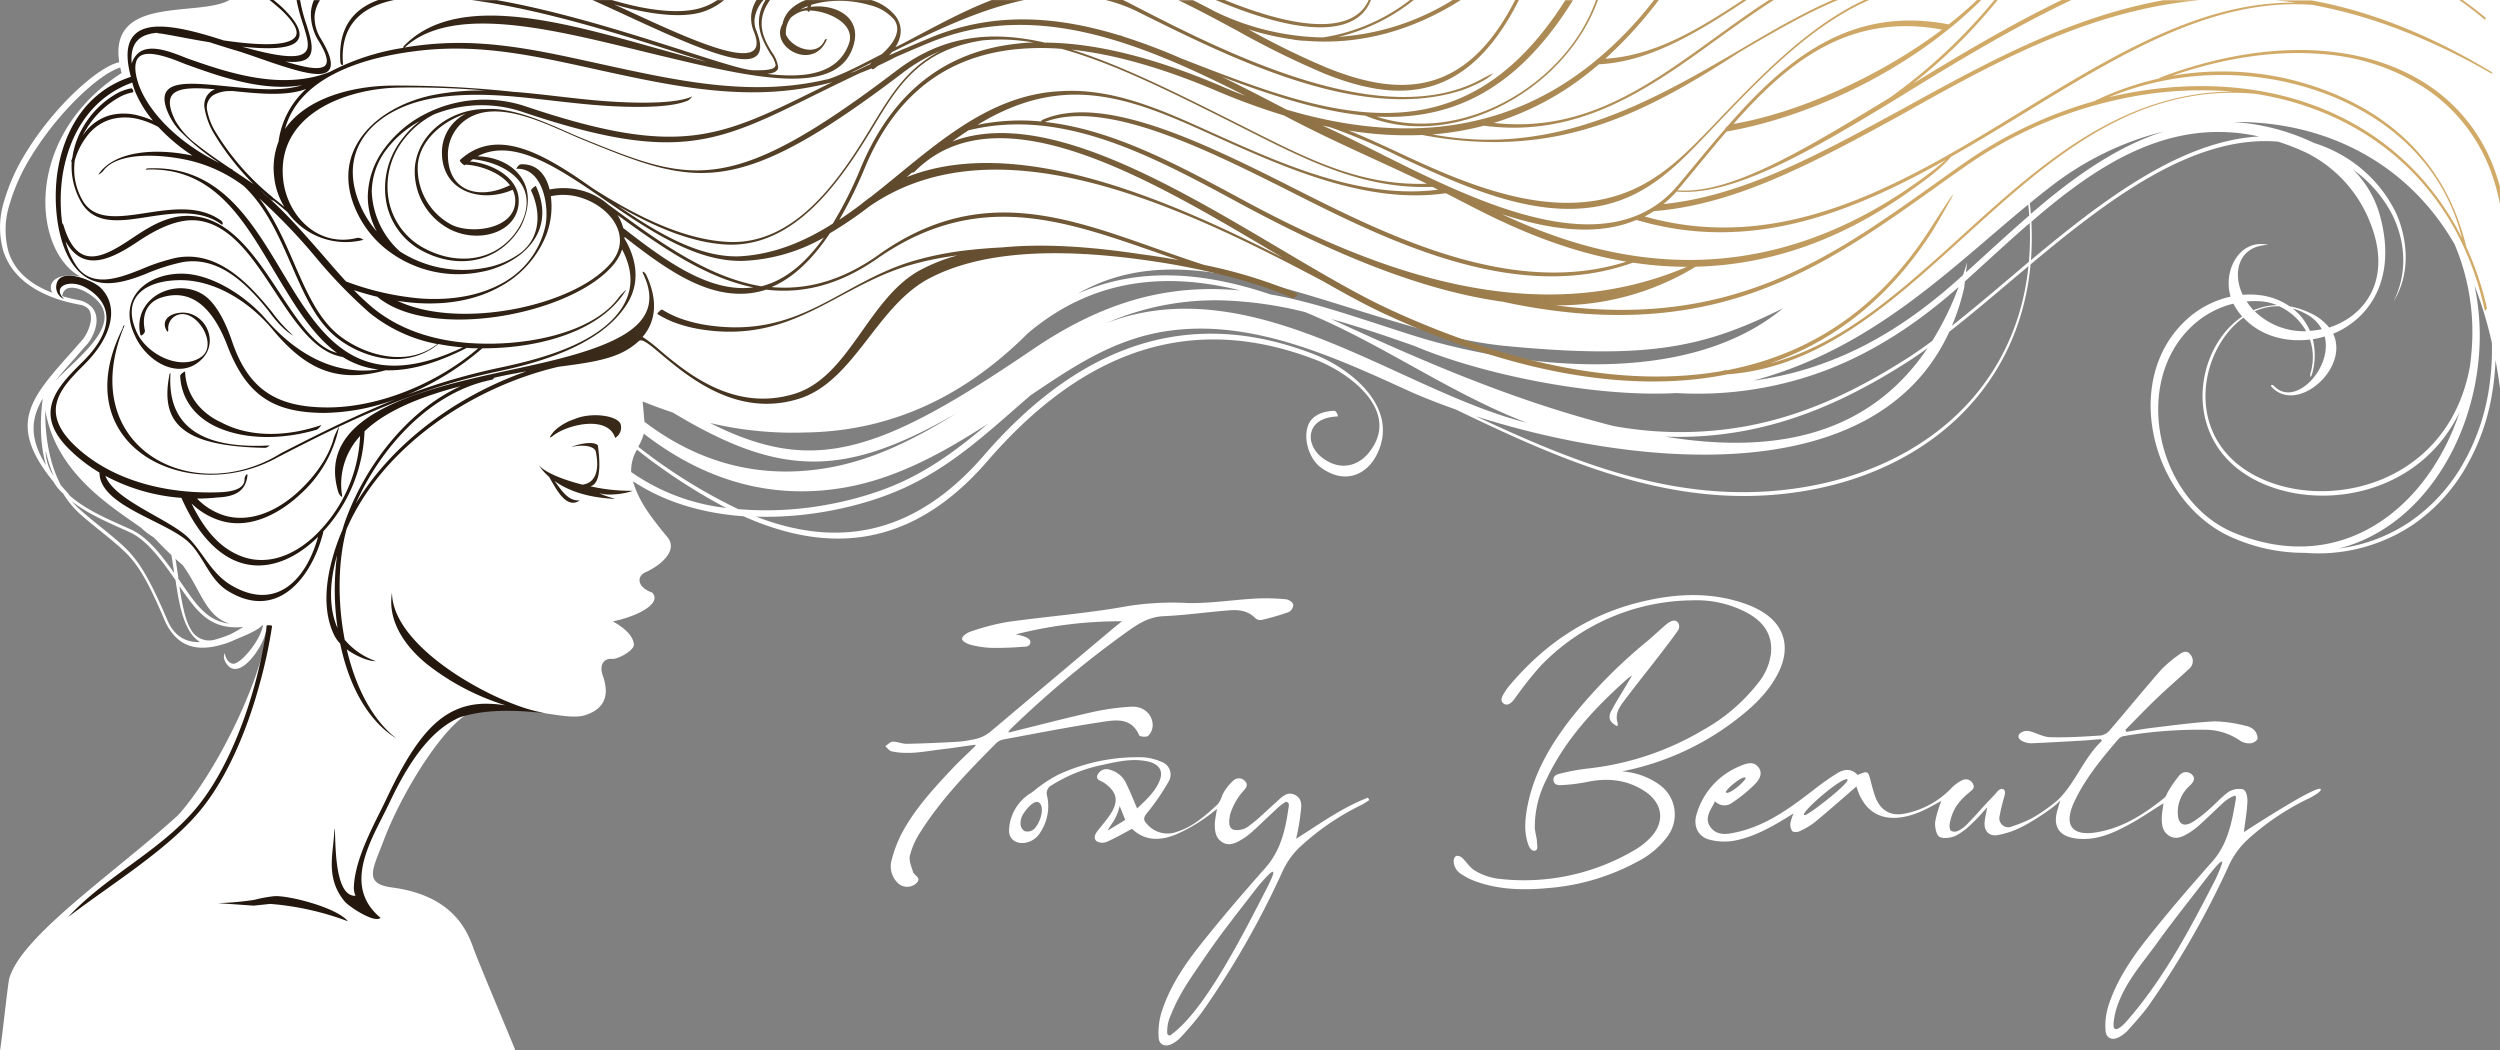
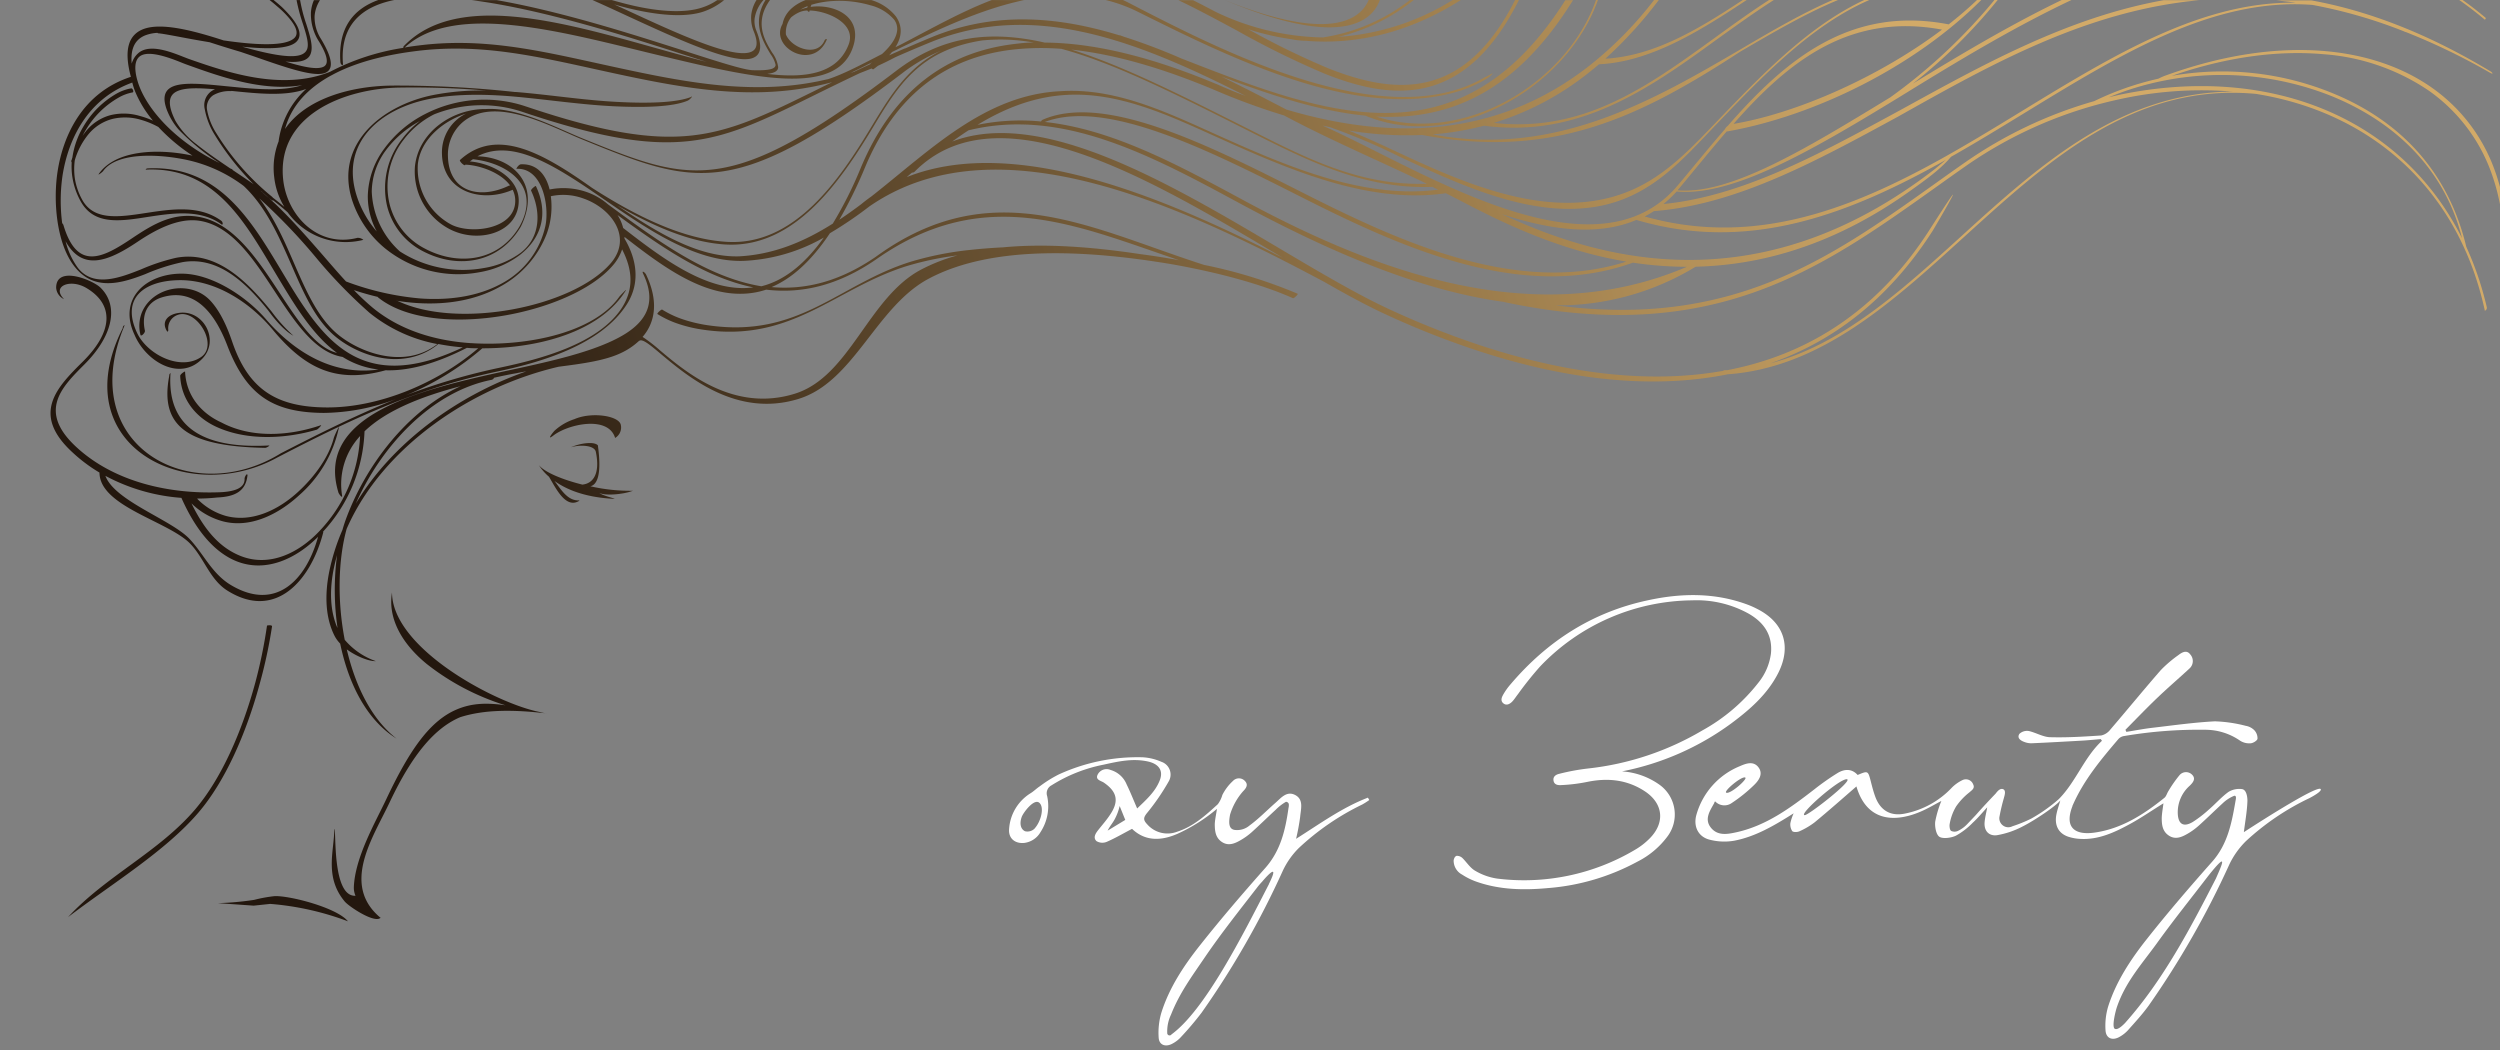
<svg xmlns="http://www.w3.org/2000/svg" id="Layer_1" data-name="Layer 1" viewBox="0 0 556.89 233.94">
  <rect x="0" y="0" width="556.89" height="233.94" fill="#808080" stroke="none" />
  <defs>
    <style>.cls-1,.cls-2{fill:#fff;}.cls-2,.cls-3{fill-rule:evenodd;}.cls-3{fill:url(#linear-gradient);}</style>
    <linearGradient id="linear-gradient" x1="152.28" y1="102.83" x2="-170.24" y2="-1.47" gradientTransform="matrix(-1, 0, 0, 1, 250.01, 0)" gradientUnits="userSpaceOnUse">
      <stop offset="0" stop-color="#23170e" />
      <stop offset="1" stop-color="#d2aa68" />
    </linearGradient>
  </defs>
  <path class="cls-1" d="M286,180.09c-1.92,1.68-3.7,3.53-5.72,5a4.28,4.28,0,0,1-3.35,1c-1.32-.23-1.35-1.58-1-3.42a14,14,0,0,1,2.86-5.15c.63-.64,1.29-1.44.47-2.3a1.81,1.81,0,0,0-2.68-.05,10.8,10.8,0,0,0-2.37,3.13,6.56,6.56,0,0,1-1,2.05c-2.73,2.49-5.46,5-9.13,6.16a6,6,0,0,1-6.63-1.69c-.83-.89-.9-1.4-.06-2.45a50.12,50.12,0,0,0,4.93-7.2,3,3,0,0,0-1.71-4.26,12,12,0,0,0-4.12-1,42.09,42.09,0,0,0-18.78,3.85,27.79,27.79,0,0,0-4.18,2.62c-.69.45-1.28,1.06-2,1.51a10.13,10.13,0,0,0-4.83,8.09c-.14,2.06,1.4,3.23,3.43,3a4.86,4.86,0,0,0,3.58-2.42,10.55,10.55,0,0,0,1.47-8,2,2,0,0,1,1-2.42,33.9,33.9,0,0,1,11.59-4.59c3.23-.72,6.47-1.44,9.83-.71,2.48.54,3.55,2.07,2.63,4.29-1,2.49-3,4.26-5,6.18-.84-1.94-1.53-3.69-2.35-5.37a5.52,5.52,0,0,0-3.58-3.21,2.23,2.23,0,0,0-2.85,1c-.63,1.21.72,1.39,1.37,1.83,2.9,2,3.4,4.07,1.47,7-.8,1.25-1.8,2.37-2.73,3.55-.61.77-1.21,1.72-.38,2.48a2.53,2.53,0,0,0,2.24.17c1.9-.82,3.7-1.88,5.67-2.91,3,2.88,6.62,2.65,10.16,1.09A38.06,38.06,0,0,0,273,181.4c-.08.73-.46,2.46-.48,3.39,0,1.53.15,3.05,1.61,4s2.89.32,4.2-.45a14.77,14.77,0,0,0,2.41-1.74c1.81-1.63,3.55-3.35,5.35-5a10.73,10.73,0,0,1,2.28-1.77.65.65,0,0,1,.64.51,2.51,2.51,0,0,1-.07.86c-.68,4.86-1.74,9.5-5.17,13.37-5,5.64-9.9,11.35-14.57,17.25-3.6,4.55-6.84,9.43-8.6,15.05a15.91,15.91,0,0,0-.58,5.5c.1,1.63,1.5,2.15,3,1.36a6.83,6.83,0,0,0,1.85-1.38,69.57,69.57,0,0,0,4.73-5.57,193,193,0,0,0,18.09-31.63,17.79,17.79,0,0,1,3.52-5,56.76,56.76,0,0,1,14.16-9.72,17.21,17.21,0,0,0,1.57-1l-.31-.53c-5.73,2.2-10.69,5.82-16,9.17a48.18,48.18,0,0,0,.91-4.9c.14-1.7.84-3.81-1.08-4.84S287.25,179,286,180.09Zm-53.57,5.65a2.25,2.25,0,0,1-2.19.64c-1.05-.52-1.22-1.85-.72-3.2.34-.93,2.74-4.17,3.92-3.13S233.78,184.23,232.41,185.74Zm16.22.51c.54-1.09,1.21-1.77,1.68-2.74a11.93,11.93,0,0,0,1-2.75l1.25,3.1Zm35.95,11.88c-6,11.69-14.29,28.09-21.72,33.51a.52.52,0,0,1-.95-.32,8.65,8.65,0,0,1,.84-4.08c1.92-4.87,4.62-8.47,7.45-12.65,3.69-5.43,7.92-10.74,11.94-15.94.33-.42.93-1.06.93-1.06S287.44,192.36,284.58,198.13Z" transform="translate(-1.92 -1.22)" />
-   <path class="cls-1" d="M200.52,168.58c3.93.87,7.8-.08,11.69-.51,2.2-.25,4.4-.61,6.6-.91.57-.09.54.06.19.4-1.61,1.58-3.27,3.11-4.82,4.74-4.3,4.56-8.56,9.17-11.5,14.77a28.15,28.15,0,0,0-2.18,5.87,5.15,5.15,0,0,0,1.44,5A3,3,0,0,0,206,198c1.36-1.26-.42-1.69-.68-2.53-.38-1.21-1-2.58-.7-3.71a17.05,17.05,0,0,1,2.27-5.11c4.7-7.45,10.82-13.73,17-19.93a3.16,3.16,0,0,1,1.59-.79c7.2-1.33,14.38-2.75,21.61-3.84,3.18-.48,6.78-1.22,8.6,2.93.14.31,1.66.45,2,.11a3.37,3.37,0,0,0,1-2.29c0-2.49-2-4.34-4.77-4.2a53.87,53.87,0,0,0-8.66,1.2c-6.16,1.38-12.28,3-18.41,4.49-.36.07-.37-.07-.15-.31a4.72,4.72,0,0,1,.41-.48A230.16,230.16,0,0,1,251.52,143c2.89-2.05,5.63-4.35,9.57-4.52,4.92-.21,9.81-.94,14.73-1.31,2.05-.16,4.1.08,5.7,1.72a1.68,1.68,0,0,0,1.35.44,57.17,57.17,0,0,0,6-1.72A1.89,1.89,0,0,0,290,136c0-.6-1-1.23-1.63-1.29a49.64,49.64,0,0,0-6.79-.16c-5,.28-10.08,1.11-15.09,1a63.65,63.65,0,0,0-13.42.69c-8.87,1.62-17.9,2.28-26.84,3.54a52.63,52.63,0,0,0-8.3,2.2c-.32.1-1.76.88-1.7,1.57s1.62,1.23,1.94,1.31a20.94,20.94,0,0,0,4.59.67c2.43.05,4.86-.06,7.29-.25.26,0,1.4,0,1.4-1.06,0-.71-1.08-1.09-1.3-1.19a10.55,10.55,0,0,0-2-.49,94.35,94.35,0,0,1,23.7-2.93L250,141.1q-13.74,11.55-27.47,23.12a8.12,8.12,0,0,1-4,1.75,21.49,21.49,0,0,1-3.27.48c-3.8.21-7.6.39-11.41.46-1,0-2.06-.51-3.08-.48-.56,0-1.1.68-1.65,1C199.59,167.86,200,168.46,200.52,168.58Z" transform="translate(-1.92 -1.22)" />
  <path class="cls-1" d="M371.42,175.91a16.21,16.21,0,0,0-8.19-2.86,60.8,60.8,0,0,0,24.33-10.68c4.18-3.11,8.09-6.51,10.49-11.27,3-6,1.22-11.29-4.81-14.29a18.41,18.41,0,0,0-1.87-.84c-7.39-2.8-15-2.66-22.52-1-12.3,2.65-22.31,9.12-30.41,18.64a14.24,14.24,0,0,0-1.69,2.37c-.09.22-.79,1.21.05,1.91s1.7-.1,2-.41c.45-.47.82-1.08,1.24-1.61a76,76,0,0,1,4.94-6.18,47.38,47.38,0,0,1,33.88-14.74,23.9,23.9,0,0,1,12.43,2.88c3.48,1.94,5.53,4.78,5.12,8.95a13,13,0,0,1-2.79,6.5,40.8,40.8,0,0,1-12.53,10.67,63.52,63.52,0,0,1-25.37,8.45,48.32,48.32,0,0,0-6.42,1.18c-.25.06-1.43.31-1.34,1.39.1,1.34,1.52,1.14,1.83,1.13a37.32,37.32,0,0,0,5.76-.72c4.52-.92,8.8-.49,12.73,2.08,4.14,2.71,4.61,7,1.12,10.52a15.65,15.65,0,0,1-3.23,2.51,48.42,48.42,0,0,1-30.76,6.44,13.41,13.41,0,0,1-4.9-1.75c-1.12-.64-1.88-1.9-2.84-2.84a1.8,1.8,0,0,0-1.27-.48c-.49.14-.64.81-.67,1a3.51,3.51,0,0,0,1.88,3.18,14.72,14.72,0,0,0,3,1.51c5.26,1.9,10.69,2,16.19,1.49a49.84,49.84,0,0,0,19.88-5.89,18.91,18.91,0,0,0,6.59-5.49A8.15,8.15,0,0,0,371.42,175.91Z" transform="translate(-1.92 -1.22)" />
  <path class="cls-1" d="M501.75,186.59c.31-2.45.73-4.73.8-7,0-.9-.23-2.45-1.2-2.59a4.64,4.64,0,0,0-3,.61c-1.56,1.12-2.85,2.61-4.32,3.88a26.71,26.71,0,0,1-3.66,2.83c-2.06,1.22-3.24.51-3.34-1.9a7.91,7.91,0,0,1,2.68-6.19c.68-.67,1.42-1.52.52-2.43a1.89,1.89,0,0,0-2.83.12,27.57,27.57,0,0,0-2.44,3.49c-.33.5-.48,1.19-.92,1.54-4.64,3.73-9.61,6.93-15.66,7.75-4.3.58-6.64-1.18-4.82-5.88,0-.1.06-.21.11-.31,2.44-5.55,6.28-10.14,10.16-14.69a2.19,2.19,0,0,1,1.28-.65,99.58,99.58,0,0,1,18-1.39,13.62,13.62,0,0,1,7.77,2.41,3.78,3.78,0,0,0,2.3.61c.59,0,1.52-.58,1.61-1a2.61,2.61,0,0,0-.74-1.95,3.52,3.52,0,0,0-1.89-.95,31.13,31.13,0,0,0-6.86-1c-4.62.24-9.23.89-13.83,1.43-2,.23-3.93.61-5.89.92l-.21-.46c2.37-2.39,4.7-4.83,7.13-7.15s4.77-4.31,7.13-6.5a2.22,2.22,0,0,0,.18-3.15c-.79-1.06-1.83-.47-2.63.15a27.83,27.83,0,0,0-3.91,3.33c-3.82,4.38-7.5,8.88-11.28,13.29a3.52,3.52,0,0,1-2,1.29c-3.75.25-7.52.49-11.28.39-1.62,0-3.2-1-4.85-1.38a2.47,2.47,0,0,0-2.1.63c-.6.9.23,1.5,1.08,1.8a4.21,4.21,0,0,0,1.6.3c3.87-.17,7.74-.39,11.6-.61,1.28-.08,2.56-.21,3.84-.32l.26.38c-4,3.73-5.8,9.16-9.63,13a35.5,35.5,0,0,1-6.12,4.33,30.38,30.38,0,0,1-4.18,1.7,2,2,0,0,1-2.87-2.25,40.89,40.89,0,0,1,.95-4c.06-.33.61-1.67-.15-2s-1.46.71-1.7,1c-1.45,1.51-3,3.17-4.36,4.72l-2,2.11a6.93,6.93,0,0,1-2,1.45,1.78,1.78,0,0,1-1.55,0c-.31-.24-.38-1.07-.32-1.46a11.33,11.33,0,0,1,1.46-4,14.33,14.33,0,0,1,2.95-3.12c.56-.5,1.28-.91.83-1.79a1.73,1.73,0,0,0-2.37-.94,8.53,8.53,0,0,0-2.4,1.71,19.52,19.52,0,0,1-10.38,5.74c-3.27.69-5.6-.72-6.71-3.91-.36-1-.65-2.11-.92-3.18-.64-2.47-.63-2.47-2.95-1.5-1.34-1.49-3-1.33-4.49-.42a55.21,55.21,0,0,0-5.14,3.61c-5.29,4.09-10.66,8.09-17.37,9.57-2,.44-4.21.86-5.71-1.05s-.17-3.75.78-5.48c0-.08.05-.25.19-.35a2.83,2.83,0,0,0,3.72.35,33.52,33.52,0,0,0,4.88-3.92c1.05-1,2.19-2.49,1.06-4s-2.81-.86-4.16-.27a16.53,16.53,0,0,0-9.65,10.74c-.78,2.61.34,5,2.94,5.64a12.86,12.86,0,0,0,5.52.21c4.71-.92,8.82-3.34,13.18-6.09a10.36,10.36,0,0,0-.73,2.17,2.68,2.68,0,0,0,.41,1.79c.24.28,1.14.26,1.59.05a16.59,16.59,0,0,0,3.4-2c3.15-2.6,6.22-5.31,9.31-8,2.22,7.59,8.15,8.17,14.1,5.7,1.69-.7,3.27-1.66,4.82-2.46a23.74,23.74,0,0,0-1.37,4.61c-.12,1.14.2,2.91.95,3.38s2.58.26,3.65-.25a15.92,15.92,0,0,0,3.78-2.91c1.1-1,2.05-2.16,3.21-3.42-.24,1.31-.51,2.33-.59,3.36-.15,1.93,1,3.08,2.74,2.86a19.15,19.15,0,0,0,5.82-2c2.55-1.28,7.25-4.43,8.31-5.74-.31,1.1-.65,2-.85,3-.52,2.46.39,4.3,2.58,5.06a10.19,10.19,0,0,0,2.74.5c4,.22,7.55-1.42,10.94-3.26,2.6-1.41,5-3.09,7.56-4.66-.13,1.07-.34,2.16-.38,3.25,0,1.53.15,3,1.61,3.95s2.89.31,4.2-.46a14.82,14.82,0,0,0,2.41-1.75c1.82-1.63,3.55-3.35,5.35-5a8.21,8.21,0,0,1,2.59-1.68c.58-.05.33.81.25,1.3-.84,4.83-1.74,9.5-5.16,13.37-5,5.64-9.91,11.35-14.58,17.26-3.6,4.55-6.83,9.44-8.6,15a15,15,0,0,0-.59,5.34c.11,1.8,1.56,2.35,3.15,1.42a7.47,7.47,0,0,0,1.82-1.43c1.58-1.78,3.21-3.54,4.6-5.46a195.13,195.13,0,0,0,18-31.48,18.46,18.46,0,0,1,3.71-5.22A56.4,56.4,0,0,1,516.38,179c.53-.28,2.81-1.5,2.49-2C518.24,176.09,506.89,183.24,501.75,186.59Zm-97.81-3.79c-1.58,0,7.71-8.18,9.39-8C414.82,175,404.82,182.79,403.94,182.8Zm-17.47-5c-.78-.24,3.59-3.91,4.25-3.35C391.13,174.82,387.46,178.11,386.47,177.81ZM473,230.39c-.71-.4.15-3.95.53-5,1.94-5.53,5.42-9.33,8.81-14,3.7-5.15,7.68-10.1,11.54-15.14,4.41-5.51,3.13-2.71,1.65.66-5.7,11.12-11.8,22.74-20.26,32.21C474.83,229.57,473.65,230.75,473,230.39Z" transform="translate(-1.92 -1.22)" />
-   <path class="cls-1" d="M370.71,148.29c1.7-2.2,3.42-4.39,5-6.65a1.56,1.56,0,0,0,.06-1.63c-.91-1.43-2.76.37-3.16.71-1.22,1.06-2.39,2.17-3.62,3.21a114,114,0,0,0-17,17.17c-4.59,5.9-8.38,12.24-9.82,19.71-.55,2.89-.83,5.81.23,8.66.18.51.64,1.26,1.25,1.26,1,0,.67-1.17.65-1.75,0-1.15-.46-2.3-.49-3.45a23,23,0,0,1,2.4-10.31c4.2-9.1,10.87-16.26,18.27-22.83a6.11,6.11,0,0,1,1-.68c-.44.75-1,1.63-1.26,2.1-1.14,1.93-2.36,3.82-3.39,5.8-.77,1.49-.34,2.46,1.22,3.33.24.11.29-.51.23-.63-.68-1.93.29-3.46,1.33-4.86C365.93,154.35,368.35,151.34,370.71,148.29Z" transform="translate(-1.92 -1.22)" />
  <g id="Girl">
-     <path class="cls-2" d="M145.33,97.82a11.16,11.16,0,0,1-1,2.49l-.22.43a119.08,119.08,0,0,0,22.25,13.89,74.52,74.52,0,0,0,20.26-1.07,76.12,76.12,0,0,0,8.69-2.15,62.61,62.61,0,0,0,7.52-2.85h0c7.35-3.39,13.39-8.06,19.1-12.91-9.89,6.39-20.22,12.12-31.79,14.16-17.17,3-32.07-2.12-44.83-12ZM558.81,1.22V87.71q-.43-3.25-1-6.27a56,56,0,0,1-.74,7.31,48.25,48.25,0,0,1-6.21,17.15,39.07,39.07,0,0,1-11.66,12.35,37.93,37.93,0,0,1-23.84,6.12,39.52,39.52,0,0,1-15.74-3.21C481.88,113.84,474.14,87,488.37,73a21.47,21.47,0,0,1,10.43-5.71c-1.8-6,2.21-13,8.4-11.51-6.6.14-8.09,6.17-5.7,11.11a19,19,0,0,1,3.7.06,14.84,14.84,0,0,1,6.74,2.5,17.79,17.79,0,0,1,4.51,1.46,11.54,11.54,0,0,1,4.3,3.27C529,71.55,535.19,63,529.52,49.91a29.26,29.26,0,0,0-13.78-14.64,52.66,52.66,0,0,0-6.37-2.5c-18.87-1.56-37.8,12.86-55.13,27.35-2.82,30.41-27.35,49.37-58.49,51.41-25.13,1.65-47.87-8.66-69.63-19.13-3.66-1.28-7-2.6-9.95-3.9-17.24-7.88-35.24-16.12-53.67-13.62-12.14,1.64-21.25,7.83-31,14.39q-2.23,1.92-4.45,3.87c-7.05,6.14-14.25,12.41-23.61,16.72h0a65.21,65.21,0,0,1-7.7,2.93,79.5,79.5,0,0,1-8.85,2.19,77.47,77.47,0,0,1-16.52,1.33c17.06,6.58,34.49,5.12,50.72-13.64C239.93,80.9,264,68.19,294.68,80.16c8.6,3.36,19.29,12.3,13.78,22.62-2.28,4.26-7.06,6.42-12.32,2.57-2.66-1.94-4.05-6.62-2.72-9.63.72-1.63,2.52-2.86,5.75-3,.16,0,.43.28.61.63s.2.64.05.64c-3.15.14-4.9,1.32-5.58,2.87-1,2.33.31,4.88,2.18,6.3,4,3.07,7.95,1.85,10.33-1,7.46-9.09-3.92-17.73-11.57-20.72-30.81-12-54.57.83-73.31,22.49-17.36,20.07-36.12,20.41-54.34,12.29-8.75-.62-17.4-3-24.61-7.8,1.24,4.57,4.44,8.53,7.67,12.46,2.47,3-1.61,6.35-4.83,7.78-2.15.95-1.9,3.41,1.42,4.55,2.25,2.34-3,5.25-8.77,6.43,2,1.08,4.57,2.94,4.7,5.17.08,1.3-3.6,3.32-4.87,3.18-1.67-.17-3,1.18-2,3.86,1.78,5.18-.53,7.61-4.1,8.71-4.33,1.33-13.91-2.59-24.11-1.08-5.54.77-16,16.67-20.7,29.08-2.36,6.25-4.53,9.5,1.92,10.35,12,1.59,16.16,7.92,18,13.2,1.17,3.33,8.32,20.15,9.46,23.09H1.92c.24-.76,1.79-15.22,2.06-16,2.66-9.53,23.65-23.64,37.61-36.4,8-8.82,18.38-29.14,20.15-42.23l-.57,0c.27,1-.37,3-1.47,4.87-1.35,2.3-4.08,5.7-6.35,4.56-.78-.39-2.12-2.16-1.29-3.31-.1,1,1,2.71,2.16,2.33,1.86-.62,4.15-3.86,4.67-4.75a12.32,12.32,0,0,0,1.64-3.72h-.25c-1.2,1.34-4.9,2.65-6,3.18l-.69.29a13.48,13.48,0,0,1-2.3.8c-4.83,1.42-9.93,1.09-12.79-5.64-4.08-9.61-6.31-12.84-9.46-15.69s-6.46-5.23-9.54-8A21,21,0,0,1,16,111.18a10.67,10.67,0,0,1-2.15-2.61C3.48,95.82,8.53,90.14,17.73,79.81l2.64-3A9.34,9.34,0,0,0,22.09,73a4.88,4.88,0,0,0,0-1.9,2.2,2.2,0,0,0-.7-1.27,3.58,3.58,0,0,0-1.74-.74,41,41,0,0,1-4.17-1,1.61,1.61,0,0,1-.29-.09C8,65.68,4.11,61.76,2.62,57A19.36,19.36,0,0,1,2.78,46.2,43.82,43.82,0,0,1,7.9,34.9c6.27-10.16,15.93-18.84,20.58-19.82C26.18,0,46.21,5.12,53.05,1.22ZM28.7,16.27C24.13,17.6,15.08,26,9.05,35.76A43.25,43.25,0,0,0,4,46.92a18.52,18.52,0,0,0-.18,10.39c1.19,3.79,4.2,7,9.75,9.13a2.61,2.61,0,0,1-.32-1c-.16-2.12,2.49-3.43,6.57-2.58C9.14,57,7.07,31.62,29,17.49c-.11-.42-.21-.82-.29-1.22ZM15.79,67.19c1.09.32,2.26.61,3.51.85A5.69,5.69,0,0,1,22,69.29a4,4,0,0,1,1.32,2.22,5.73,5.73,0,0,1,0,2.22,9.87,9.87,0,0,1-1.84,4c-.9,1-1.79,2-2.64,3-1.71,1.92-3.27,3.68-4.61,5.35,5.53-5.69,15.68-13,8.49-18.69-2.43-1.91-4.56-2.37-5.81-1.91a2,2,0,0,0-1.11,1.71ZM11.45,90c-2.7,4.55-3,8.88.73,14.87-1.5-5-1.29-11-.73-14.87Zm3.86,19.09c.56.68,1.18,1.38,1.84,2.1a.87.87,0,0,1,.2.34c3.77,3.36,8.94,5.48,13.63,7.58,3.76,1.68,6.84,5.66,9.74,9.75-.2-1.33-.39-2.67-.62-4q-1.59-1.48-3.29-3.28c-.23-.24-.5-.49-.79-.75l-.43-.27a13.23,13.23,0,0,1-2.18-1.73C26.64,114,14.32,106.58,12,92.53c-.06,5.85.9,11.78,3.36,16.53ZM454.07,46.49q.15,1.17.24,2.37c9.26-8,19-15,29.69-18.38a67.77,67.77,0,0,0-24.54,11.74c-1.81,1.38-3.6,2.8-5.39,4.27Zm.35,4.09a67.87,67.87,0,0,1-.09,8.58c16-13.36,33.33-26.57,50.8-27.54-19.83-4.36-35.86,6.16-50.71,19ZM330.68,93.94c20.32,9.56,41.56,18.27,64.85,16.74,30.83-2,55.16-20.29,58.24-50.17l-4.58,3.86c-4.48,3.78-8.83,7.45-13.05,10.75-16.64,36.26-71.66,29.65-105.46,18.82Zm123.19-34.4a66.52,66.52,0,0,0,.17-8.63c-3.19,2.76-6.32,5.62-9.43,8.45l-5,4.55-.16,1.42a51.44,51.44,0,0,1-2.72,8.46c3.91-3.09,8-6.51,12.11-10,1.66-1.4,3.34-2.82,5-4.24Zm.07-10.36c-.06-.81-.13-1.61-.22-2.4C436.36,61.06,419.05,78.9,392.51,86a75.11,75.11,0,0,0,17.26-4.47c10-3.89,19.18-9.9,28-17.76l1.43-1.28c.31-.93.62-1.88.91-2.85l-.26,2.26c1.3-1.17,2.58-2.35,3.87-3.52,3.38-3.08,6.78-6.18,10.24-9.17ZM508,87.49c-.19-.18-.24-.4-.12-.49s.38,0,.57.17c4.63,5,13.14-3.94,11.31-11a20.18,20.18,0,0,1-2.64.61,15.1,15.1,0,0,1-.25,8c-.46,1-.32-.36-.26-.49a12.34,12.34,0,0,0-.14-7.44c-5.49.7-11.11-.89-14.81-4.87-9.47,6.79-13.29,25.2.89,34.2,15.31,9.7,44.66,4.28,49.6-23.55a.3.3,0,0,1,0-.08c.14-1,.25-2.08.33-3.13a50.16,50.16,0,0,0-3.76-23.74,55.61,55.61,0,0,0-7.86-10.59c-11.12-11.66-26.19-16.88-41.44-16.69a48.78,48.78,0,0,1,18,4.68,31.33,31.33,0,0,1,5.76,2.47,29.84,29.84,0,0,1,12.41,13c1.81,3.79,4.13,12.4-.51,19.84,2.8-5.55,3.08-12.36-.18-19.16a28.22,28.22,0,0,0-8.79-10.21A23.07,23.07,0,0,1,532,49c4,14.17-2.16,23.17-10.35,26.56,3.67,7.7-7.93,17.89-13.61,11.95Zm11.12-12.93a8.48,8.48,0,0,0-3.51-3.4,13.74,13.74,0,0,0-3-1.24,12.79,12.79,0,0,1,3.86,5,19.5,19.5,0,0,0,2.64-.37Zm-9.4-5.11a12.33,12.33,0,0,0-5.54,1.11A15.7,15.7,0,0,0,515.62,75a13.11,13.11,0,0,0-5.89-5.51ZM549.82,93c-9.3,19.35-32.82,22.53-46.61,14.56-15.5-9-12.29-28.82-1.83-35.83a14.07,14.07,0,0,1-1.64-2.28c-.11-.2-.22-.39-.31-.59a20.52,20.52,0,0,0-9.61,5.38c-13.23,13-7,38.74,9.72,45.64,24.18,10,43.3-5.79,50.28-26.88ZM503.94,70.31a14.15,14.15,0,0,1,5.19-1.12,12.24,12.24,0,0,0-3.24-.82,19.57,19.57,0,0,0-3.51,0,13.7,13.7,0,0,0,1.56,2ZM523,123.38a36.37,36.37,0,0,0,15.54-5.8,38.87,38.87,0,0,0,11.56-12.25,48,48,0,0,0,6.17-17A57.85,57.85,0,0,0,557,77.57a87.63,87.63,0,0,0-3.87-12.73,53.75,53.75,0,0,1,1,15.44c-1.52,20-13.49,38.67-31.17,43.1ZM375.34,88.78c-18.18,1-43.38-4.14-58.35-10.5-6.55-2.31-12.69-4.37-18.55-6,19.47,9,39.22,17.54,60,23.08.94.26,1.89.5,2.83.74a82.38,82.38,0,0,0,29.94,0c13.3-2.51,24.75-8.21,35.14-14.81,2-1.24,3.95-2.63,6-4.14a67.24,67.24,0,0,0,5.86-12c-9.14,8.1-18.69,14.31-29,18.34a80.75,80.75,0,0,1-33.83,5.29Zm-2.48,9.7c22.48,3.68,44.58.85,58.43-19.7-1.64,1.19-3.27,2.3-4.86,3.31C415.85,88.8,404.2,94.6,390.67,97.15a79.63,79.63,0,0,1-17.81,1.33Zm-229.07,2.89a129.57,129.57,0,0,0,19.88,13,46,46,0,0,1-21.15-8,9.06,9.06,0,0,1,1.27-4.94ZM41,125.64c.23,1.38.44,2.8.64,4.2l0,.29.15.22c3.5,5,5.9,9.15,11.27,9.79-5.33-1.6-6.33-7.39-10.47-13.07-.54-.45-1.09-.93-1.64-1.43ZM145.47,95.2c0-.33-.05-.69-.09-1.1-.09-1.15-.2-2.3-.31-3.45q3.38,1.36,6.72,2.46C163.23,100,172.4,103.65,181.68,104c10,.4,20.11-3.11,33.26-10.7-8.89,5.54-18.18,10.29-28.41,12.1-15.68,2.77-29.36-1.33-41.06-10.23ZM41,130.41c-3.09-4.4-6.33-8.91-10.27-10.67-4.39-2-9.13-3.94-12.83-6.87a16.89,16.89,0,0,0,1.44,1.49c3.22,3,6.8,5.49,10,8.45s5.62,6.57,9.86,16.54c1.59,3.74,4.28,5,7.27,4.89a7.17,7.17,0,0,1-2.3-2.4c-1.77-2.84-2.5-7-3.16-11.43ZM12.1,101.67a9.83,9.83,0,0,0,1.78,5.58,33.31,33.31,0,0,1-1.78-5.58Zm29.77,30.07c.6,4,1.28,7.62,2.63,9.79a4.6,4.6,0,0,0,5,2.25,26.15,26.15,0,0,0,3.71-1.26,27.42,27.42,0,0,0,2.49-1.39l.41-.25c-7.52.72-10.38-3.55-14.27-9.14ZM181.24,97.56c19.93-.27,36.21-8.67,49.68-22.14,14.8-12.48,31.18-13.5,47.25-9.51-1.64-.14-3.28-.24-4.92-.28-13.43-.3-26.48,3.35-41.32,13.44-23.1,15.7-37.27,23-51.21,22.46-6.58-.27-13.16-2.32-20.67-6.09a79.92,79.92,0,0,0,21.19,2.12ZM242,66.64c13.89-6.23,28.65-4.64,42.94.17,9.83,1.69,20.22,5.49,31.94,9.19,18.53,5.86,58.92,13.14,82.24-6.12-17.36,8.59-29.36,11.5-61.79,8.41-15.08-1.44-32.88-8.32-49-12.79-17.23-4.77-32.3-6.88-46.34,1.14Zm32.22,1.49a60.8,60.8,0,0,0-26,5.12,48.06,48.06,0,0,1,14.29-3.15c17.65-1.14,34.92,6.76,51.49,14.35,9.6,4.39,18.95,8.67,28,10.93-17.18-6.58-32.32-17.66-49.39-24.65A87.67,87.67,0,0,0,274.24,68.13Z" transform="translate(-1.92 -1.22)" />
-     <path class="cls-3" d="M337,68.48C317.87,65.9,297.76,57.1,278.42,46.7c-20-10.83-39.93-21.57-60.76-16.45-1.23.8-2.43,1.63-3.63,2.5,27.1-10.39,70.47,24.94,97.37,37.36a191.55,191.55,0,0,0,21.68,8.5c17.95,5.74,36.09,8.18,52.64,5.22a.87.87,0,0,1,.39-.15l.56,0c17.55-3.37,33.27-12.91,45-31.16.22-.33,5.09-8,5.28-7.94s-4.36,7.82-4.58,8.15c-9.8,15.27-22.25,24.61-36.17,29.45,16.1-4.22,29.38-16.3,42.86-28.56,17.56-16,35.46-31.84,60.21-32a85,85,0,0,0-25.51,1.77A94.7,94.7,0,0,0,440.11,38c-2.49,1.74-4.89,3.45-7.27,5.15-25.28,18-49.47,35.22-95.83,25.36ZM17.86,36.94c.06-.22.12-.44.19-.65a18.34,18.34,0,0,1,2.52-7,20.17,20.17,0,0,1,7.31-7.21,10.09,10.09,0,0,1,3.29-1.18c.13,0,.3.17.39.41s.06.47-.07.49A9.76,9.76,0,0,0,28.28,23a19.93,19.93,0,0,0-7.21,7.11c-.27.44-.52.89-.75,1.36a14.18,14.18,0,0,1,1-1.33,10.48,10.48,0,0,1,5.3-3.29,12.49,12.49,0,0,1,6.48.21A18.21,18.21,0,0,1,36,28.1a25.15,25.15,0,0,1-3.93-6.38,15.8,15.8,0,0,1-.68-2.11c-10.24,3.71-14.3,13-15.52,20.58a38.8,38.8,0,0,0-.1,10.75,1,1,0,0,1,.29.45c3.08,10.27,8.74,7.29,15.29,2.9,4.78-3.2,9.43-6,15.54-4.62,7.4,1.71,12.55,9.54,17.45,17,4.06,6.17,7.93,12,12.65,13.16-5.46-4-9.4-10.57-13.41-17.26C56.62,51,50,38.3,34.43,39c-.12,0,0-.25.46-.27C50.53,38,57.69,50,64.65,61.6c8.6,14.34,16.88,28.16,40.36,17a47.12,47.12,0,0,1-5.44-.75l0,0h0a14.57,14.57,0,0,1-7.22,3.18C86,82,79.57,78.83,76.17,75.79c-4.19-3.73-6.71-9.51-9.32-15.52C64.1,54,61.24,47.38,56.2,42.64a32.46,32.46,0,0,0-13-5.87c-6.91-1.4-15.47-1.44-18.32,2.57-.12.17-1.31,1.13-.92.57,3.74-5.26,13-5.61,20.27-4.14l.58.12a40.82,40.82,0,0,1-7.61-6.38,19.08,19.08,0,0,0-3.88-1.6,12.27,12.27,0,0,0-6.34-.2,10.29,10.29,0,0,0-5.19,3.22,16.32,16.32,0,0,0-3.21,6,14.87,14.87,0,0,0,0,3.94,14.31,14.31,0,0,0,1.62,4.79c2.59,4.78,8.16,3.93,14.26,3,5.71-.87,11.89-1.81,16.77,1.75a.89.89,0,0,1,.3.61c0,.22-.11.3-.27.19-4.72-3.44-10.83-2.52-16.47-1.66-6.29,1-12,1.83-14.94-3.56a16.12,16.12,0,0,1-1.82-5.4,15.5,15.5,0,0,1-.14-3.18.69.69,0,0,1-.08-.47Zm45-35.72c.91.75,1.71,1.41,2.28,2,3.64,3.64,4.19,5.93,2.82,7.29-1.66,1.67-6.61,1.68-12.08,1.11,10.28,2.92,13.78,2.56,14.48.46.4-1.21-.23-3.21-.95-5.5a40.16,40.16,0,0,1-1.43-5.34h.79a34.34,34.34,0,0,0,1.38,5.35c.83,2.63,1.55,4.92,1,6.53-.48,1.43-2,2.16-5.64,1.81,4.05,1.25,7.23,1.91,8.6,1.09,1-.62.85-2.26-1.08-5.47A11.22,11.22,0,0,1,71.18,4a8.34,8.34,0,0,1,.67-2.75H73.2A7.78,7.78,0,0,0,72,4.75a8.93,8.93,0,0,0,1.44,5.17c2.56,4.26,2.72,6.49,1.23,7.38-2.25,1.36-8.81-.94-16.22-3.53l-2.95-1c-2-.59-4.32-1.3-6.89-2.14-2.56-.42-5-.87-6.92-1.24-2.32-.43-4-.74-4.49-.74a.31.31,0,0,1-.2-.11,8.76,8.76,0,0,0-2.74.56c-2.14.87-3.32,2.79-3,6.29a4.81,4.81,0,0,1,1.42-2.29c2.86-2.57,8.71.32,11.36,1.27,8.71,3.05,20.7,7.1,31.37,2.86a52,52,0,0,1,16.36-5.35.46.46,0,0,1,.14-.43c11.64-12,34.67-5.54,55.89.42,3.93,1.1,7.8,2.19,11.52,3.13l-4.78-1.52c-13.07-4.2-31.86-10.22-47.54-12.23h5.57C127,3.77,142.9,8.88,154.4,12.56c7.57,2.43,13.21,4.24,15.21,4.3,3.82.11,5.06-.32,5.08-1.2a6.37,6.37,0,0,0-1.1-2.34c-1.74-2.9-4.24-7.09-1.14-12.1h1c-3.59,5-1.19,9,.45,11.69a7,7,0,0,1,1.36,3.24c0,.81-.67,1.33-2.43,1.53,8.95,1.08,15.71-.2,18.14-6.57,1.75-4.6-4.61-7.47-8.72-7.55,0,.06,0,.12,0,.19s-.2.17-.35,0a.62.62,0,0,1-.12-.19,4.65,4.65,0,0,0-1.92.44,8,8,0,0,0-1.72,1.09,5.4,5.4,0,0,0-1.16,3.71.27.27,0,0,1,0,.09c1.24,3.08,7,5.18,8.63,1.3.14-.28.65-.47.42,0-3.09,6.94-12.77,1.51-9.79-3.64.5-2.54,2.48-4.28,5.14-5.32H196a11,11,0,0,1,5.44,3.59c1.39,1.93,1.61,4.28-.06,6.92l1.18-.58c6.8-3.54,13.48-7.34,20.29-9.93h7.25c-9.58,2-19,6.47-27.72,10.71l-1.77.88c-.19.24-.4.49-.63.73,1.11-.5,2.26-1,3.44-1.52l.1,0q2.88-1.26,6-2.55c13.88-5.69,27.78-4.67,41.72-.4a.78.78,0,0,1,.35.07l.71.26a135.28,135.28,0,0,1,12.83,4.86l.47.18c31.63,12.3,61.48,23.91,85-13.18h1.71C339.46,22,324.59,28,308.54,27.19c19.07,6.3,42.33-7.16,48.91-26h.43c-7,19.79-32,34-51.84,25.79-10.26-1-21-4.54-32-8.69,4.8,2.33,9.6,4.82,14.42,7.33,26.2,7.78,49,4.91,67.8-10A82.87,82.87,0,0,0,370.37,1.22h1.06A94,94,0,0,1,359.51,14.3c10.9-.63,20.65-6.51,30.5-13l.11-.08H391l-.69.46C380.22,8.33,369.43,15,358.1,15.54c-.7.6-1.41,1.18-2.13,1.75A63.9,63.9,0,0,1,334.68,28.6c20,2.22,34.23-8.11,49.08-18.85,4-2.89,8-5.81,12.23-8.53h1.07c-4.46,2.85-8.74,5.94-13,9-15,10.89-30.51,21.8-51.58,19A65.11,65.11,0,0,1,321,31.16c27.31,5.16,49.19-7.59,68.73-19C396.77,8,403.54,4.09,410.15,1.22h1.21c-7,2.89-14.21,7.08-21.74,11.48-22.13,14.39-41.54,24.13-70.89,18.59a80.17,80.17,0,0,1-16.41-1c3.67,1.44,7.64,3.3,11.82,5.25,13.5,6.31,29.05,12.85,43.64,10.29,11.78-2.06,18.7-9.32,26.37-17.33,10-10.42,20.55-21.44,33.06-27.29h1.13c-12.94,5.63-23.78,16.94-34,27.62-7.68,8-14.53,16.09-26.24,18.31-14.84,2.8-30.71-4.62-44.37-11a138.47,138.47,0,0,0-15.58-6.6l-1.62-.34c3.59,1.58,7.7,3.64,12.14,5.87,21.76,10.93,51.48,25.85,67,7.43,3.46-4.12,6.92-8.4,10.5-12.52a2,2,0,0,1,.61-.71C399.48,14.73,413.94,2.37,436,6.65c2.24-1.75,4.35-3.56,6.31-5.43h.95c-15,15-37.3,25.87-56.6,29.28h-.12c-3.55,4.12-7,8.4-10.44,12.52l-.51.59c11.7,1,28.22-9,47.4-20.7a122.88,122.88,0,0,0,23.21-21.7h.72A116.19,116.19,0,0,1,428,19.86c10.48-6.4,21.63-13.07,33.18-18.64h2.18C449.82,7.62,436.78,15.6,424.77,23c-20,12.22-37.08,22-49.37,20.88a26.44,26.44,0,0,1-2.94,2.79c17.55-1.75,34.51-11,52.45-20.75,18.23-10,37.31-20.78,59-24.66h8c-25.24,2.31-46.72,14.44-67.05,25.86-18.55,10.1-36.06,19.64-54.38,21.12h-.13a23.69,23.69,0,0,1-2.07,1.2c31.23,8.8,58.15-7.65,84.26-23.62,20.37-12.45,39.94-24.31,60.81-24-1.49-.21-3-.37-4.43-.51h7.88c12.39,2.25,25.66,7.21,40,15.87.06,0,.89.85-.29.2a142.39,142.39,0,0,0-18.62-9,2.25,2.25,0,0,1-.45-.16l-.13-.06A109,109,0,0,0,517,2.31C494.74.64,473.9,13.54,452.52,26.62c-5.28,3.22-10.59,6.47-16,9.53-2.41,2.88-6.06,5.42-9.09,7.59-17,12.14-33.24,16.55-47.79,16.89a58.94,58.94,0,0,1-31.16,8.61c39.13,5.18,61.18-10.52,84.14-26.86,2.43-1.74,4.88-3.48,7.29-5.16a96.52,96.52,0,0,1,28.51-13.47,65,65,0,0,1,14.29-5c.48-.25,1.11-.52,1.23-.57,13-4.77,25.24-6.52,36-5.57,9.07.81,17.06,3.54,23.49,8a38.06,38.06,0,0,1,14.17,18.44c.45,1.23.85,2.49,1.2,3.8v3.9a45.2,45.2,0,0,0-1.95-7.13,38,38,0,0,0-14.08-18.33,48,48,0,0,0-23.35-8c-10.11-.89-21.57.62-33.71,4.82a64.87,64.87,0,0,1,35.76,3.85c15.75,6.43,25.95,18.07,29.83,34.23a71.43,71.43,0,0,1,4.55,13.39.7.7,0,0,1-.25.77c-.32.22-.14.21-.18,0-6.1-27.87-26.16-44.26-51-48.22-27.32-2.51-46.38,15-65,31.88-16.13,14.67-32,29.09-52.66,30.59-17.14,3.46-36,1.06-54.55-4.89a189.22,189.22,0,0,1-21.72-8.51c-4.2-1.94-8.81-4.45-13.71-7.26-30.17-16-72.44-36.67-101.24-16.71a87,87,0,0,1-8.75,5.94c-4.26,6.39-8.63,10.14-13,12,7.36.66,15.1-1.13,23.35-6.84,25.85-18.72,47.68-6.23,73,1.9A109.27,109.27,0,0,1,291,66.66c.08,0-.1.29-.39.56s-.59.47-.67.43c-6.67-3-16.22-5.65-26.82-7.54-17.74-3-39.79-4.65-54.49,3.28C197,69.7,192.12,86.27,179.82,90.07c-13.7,4.24-24.51-4.83-30.69-10-1.89-1.59-3.32-2.79-4.19-3a.8.8,0,0,0-.76.16,15.21,15.21,0,0,1-3.88,2.6c-3.6,1.73-8.6,2.39-13.93,3.08-19.06,4.42-39.13,17.6-47.23,36.11-1.89,6.83-2.12,16-.43,24.72a15.89,15.89,0,0,0,6.93,4.75c-1.43.08-4.25-1-6.47-2.61,1.9,8.13,5.53,15.58,11.1,19.88-6.74-4.19-10.74-12.33-12.57-21.17a7.37,7.37,0,0,1-1.23-1.68c-2-3.9-2.33-9-1.15-14.64a46.61,46.61,0,0,1,2.88-9c.21-.73.43-1.44.67-2.11,4.28-11.89,13.58-24.4,25.67-29.92C96,89.48,88.06,92.56,83.12,97.3a34.75,34.75,0,0,1-9.22,22.33.38.38,0,0,1,0,.28c-2.77,10.67-10.63,19.61-21.35,12.86-3.9-2.46-5.15-7.23-8.28-10.46-4.87-5-20.16-8.26-20.19-15.82a34.75,34.75,0,0,1-6-4.49c-9.4-8.62-3.39-14.59,2.35-20.29,6.61-6.59,7-12.6.76-16.32-3.61-2.17-7.9-.43-5,2.47a3,3,0,0,1-1.76-2.55c0-5.08,8.2-1.68,9.89,0,4.25,4.2,2.58,10.94-3.63,17.12C15.62,87.51,10.25,92.85,19,100.87c8.42,7.73,20.61,10.44,31.91,10,3.09-.13,5.58-.85,5.49-3,0-.49.62-1.43.65-.77-.38,3.5-2.71,4.77-6.76,4.94a41.74,41.74,0,0,1-4.48.24,14.34,14.34,0,0,0,6.48,3.88c5.89,1.54,11.82-1.49,16.05-5.39,3.83-3.52,6.84-7.82,7.94-12,.13-.49,1.35-3.09,1.12-2.24a27.7,27.7,0,0,1-8.83,15c-4.48,4.13-10.79,7.45-17,5.82a15.91,15.91,0,0,1-7-4c3.26,6.71,6.86,10.09,10.93,11.71,6.49,2.58,13-.72,17.48-5.44a32.75,32.75,0,0,0,9.15-21.27,15.79,15.79,0,0,0-4,13.31c.09.69-.81-.48-.85-.82C72,93.23,96.52,87.75,116.36,83.48c9-1.94,16.58-3.75,22.25-6.48,6.69-3.21,10-7.6,6.61-14.72-.49-1,.37-.39.61.09,2.7,5.63,2.24,10.42-.77,13.9a33,33,0,0,1,3.81,2.94c6,5.06,16.57,13.89,30.07,9.72,12.26-3.79,16.31-21.27,28-27.57a39.63,39.63,0,0,1,8.28-3.25,69,69,0,0,0-11.25,2.36c-16.09,5-25.61,17.12-45.44,14.19a30.61,30.61,0,0,1-5.6-1.33,21.71,21.71,0,0,1-4.57-2.16l0,0c-.07-.05.11-.31.4-.58s.59-.45.66-.41l0,0A21.39,21.39,0,0,0,154,72.34a32.11,32.11,0,0,0,5.58,1.33c20.42,3,29.15-9.18,45.32-14.18a71.55,71.55,0,0,1,12.94-2.58q3.63-.4,7.49-.59c9.83-.94,20.59,0,30.48,1.49,3,.39,5.87.85,8.71,1.36-22.74-7.67-43.19-17.11-67.28-.28-8.74,6.06-16.9,7.78-24.65,6.85a18.14,18.14,0,0,1-5.82.92c-9,0-17.42-6.2-25.74-12.67,0,.12,0,.25,0,.37,2.74,4.62,3.57,9.86.52,14.65-5.79,9.09-19.21,12.95-29,15A142.42,142.42,0,0,0,87.3,91.89c-7.83,3.22-15.41,7-23.57,11.22-20,11.07-47.68-2.63-34.45-28.83-.09-.22.32-.74.39-.57-11.26,26.77,14.87,40.88,34.8,28.49,8.2-4.22,15.8-8,23.68-11.27l2-.82A46.81,46.81,0,0,1,74,93.2c-11.35-.08-17.18-4-21.4-14.89C50.2,72,45.86,65,37.92,67.48c-3,.94-4.56,3.57-3.72,7.4.1.48-.91,1.46-1,.9a8.15,8.15,0,0,1,.34-5C36,65,44.43,63.54,48.77,68.19c2.11,2.26,3.67,5.6,4.87,9.14,3.67,10.78,10,14.57,21,14.65,11.52.08,24.63-5.29,33.8-13.18-.84,0-1.67,0-2.51-.1-7.31,3.73-13.21,5.16-18.12,5-10.89,3-17.84-.27-25.11-9-5-6.05-12.82-11.24-21-11.07-7.72.16-12.84,4-9.27,11.7,2.27,4.89,9.7,8.58,14.29,5.42,4-2.74-1.14-11-5.31-9.35a3.14,3.14,0,0,0-2,3.32c0,.32-.22.39-.22.39-1.43-2.16,0-3.85,2.6-4.19C47.24,70.15,50.94,77,47,81.1c-5,5.21-12.61.65-15.13-5.34-3.72-8,2.58-13.59,10.51-13.58,6.71,0,14.4,5.08,18.79,10.16,6.42,7.41,15,12.62,25.07,11.19a19,19,0,0,1-8-2.8c-6.16-1-10.55-7.66-15.15-14.65S53.58,51.51,46.35,50.4c-4.84-.74-10,2.14-13.82,4.7-6.59,4.42-12.28,6.56-16-.14a17.21,17.21,0,0,0,2.71,5.89c3.54,4.6,9.67,2.12,14.07.39a44.54,44.54,0,0,1,7.77-2.58c9.18-1.78,16.14,5.54,21.37,12A35.45,35.45,0,0,0,67.27,76c-.78-.4-2.84-1.8-5.57-5.58-4.73-5.9-11-12.19-19.1-10.81a43.48,43.48,0,0,0-8.24,2.64c-5.57,2.19-11.61,3.86-15.91-1.75-4-5.17-4.73-14.67-3.68-21.23C16,31.48,20.24,21.92,31,18.36h.08C29.4,12.12,30.68,9,33.73,7.75c3.93-1.58,10.87.15,18,2.47,6.8,1,13.79,1.44,15.79-.56,1-1,.5-2.81-2.46-5.76-.54-.55-1.35-1.22-2.26-2-.28-.23-.57-.46-.86-.71ZM53.47,21.48l.07,0c5.86.58,12,1.27,16.59-.45A19.28,19.28,0,0,0,64,32.54l0,.13a16.32,16.32,0,0,0-1,8,16,16,0,0,0,2.27,6.65c-.81-.7-1.68-1.39-2.59-2.09a.64.64,0,0,0-.17-.19A56.48,56.48,0,0,1,50.07,30.84a14.45,14.45,0,0,1-2-5,3.27,3.27,0,0,1,1.33-3.4,7.23,7.23,0,0,1,4-.92Zm-3.65-.37a4.21,4.21,0,0,0-.82.43,3.81,3.81,0,0,0-1.47,4,16.25,16.25,0,0,0,2.22,5.71,58.54,58.54,0,0,0,8.67,11q-1.92-1.32-3.89-2.63l-.8-.54a.2.2,0,0,0-.12-.17l-.4-.17c-2.71-1.83-5.35-3.64-7.52-5.39A17.63,17.63,0,0,1,41,28.14c-1.81-3.62-1.56-5.62.24-6.53s4.91-.81,8.62-.5ZM60.28,44a24.41,24.41,0,0,0,2.2,1.83c.12.08.21.06.25,0,1.21.92,2.33,1.83,3.29,2.72a15.93,15.93,0,0,0,16.84,6.1,1.9,1.9,0,0,0-1.32-.45C72.8,56.43,65.9,49.39,65,41.23c-1.54-14.47,13.78-20.3,25.88-20.5,6.48-.11,12.92.13,19.34.66a55.62,55.62,0,0,0-11.82,1C87,24.69,76.41,33.27,80.35,45.79a23.18,23.18,0,0,0,7.22,10.65,25.85,25.85,0,0,0,21.26,5.4A20.67,20.67,0,0,0,117.75,58c5.08-4,6.28-9.55,3.55-15.32-.08-.17-1.18.76-1.08,1,2.24,4.75,2.12,10.37-2.29,13.83a18.84,18.84,0,0,1-8.14,3.4A26,26,0,0,1,91,57.23a18.89,18.89,0,0,1-6.27-13.32,15.75,15.75,0,0,1,3.1-9.15,23.11,23.11,0,0,1,7.65-6.59,19.91,19.91,0,0,0-3.89,3.89A17.71,17.71,0,0,0,88.12,47a15.48,15.48,0,0,0,8,10.17c8,4.19,17.12,2.53,21.82-5.47,4.71-9.52-2-15.52-9.66-15.66,7.94-4.14,17.54,2.28,28,9.45,9.95,6.85,20.6,14.18,31.28,13.84a39.53,39.53,0,0,0,17.87-5.19c-4.57,6.41-9.24,9.69-13.91,10.85-12.17-2-23.34-10.3-34.17-18.25a14.47,14.47,0,0,0-4.79-2.76,15.72,15.72,0,0,0-8.21-.55c-.8-3.24-2.77-5.76-6.38-5.61-.49,0-1.11,1-1,1,5.94-.25,7.35,8.55,6.43,12.76a19.11,19.11,0,0,1-9.31,12.56c-4.62,2.65-10.79,4.1-18.47,3.57A62,62,0,0,1,79,63.92c-1.94-2.1-3.8-4.29-5.67-6.44-4.21-4.81-8.53-9.75-13.4-13.79l.4.28Zm103-42.75h-1.59A13.33,13.33,0,0,1,158,3c-3.29,1-7.85.89-13.06-.11-2.16-.41-4.42-1-6.75-1.66h-4.29c2.48,1.1,5.11,2.31,7.78,3.55,11.56,5.33,23.9,11,28,9.33,1.72-.69,2.13-2.56.71-6.08a5.56,5.56,0,0,1-.38-2.61A7.82,7.82,0,0,1,172,1.22h-1.56a7.94,7.94,0,0,0-1.18,3.37,7.82,7.82,0,0,0,.57,3.64c1.06,2.61.72,4-.61,4.55-4,1.62-16.23-4-27.7-9.31L138.73,2.2c2.23.64,4.4,1.18,6.47,1.57,5.25,1,9.86,1.15,13.19.11a14.8,14.8,0,0,0,4.86-2.66Zm16.87,2.15a10.12,10.12,0,0,1,1.59-.48l.09-.34a11.9,11.9,0,0,0-1.68.82Zm2.62-1.14a19.9,19.9,0,0,1,4.83-.82,24.59,24.59,0,0,1,8.14.94A10.3,10.3,0,0,1,201.1,5.6c1.32,1.83.87,4.4-2.7,7.65-4.59,2.36-8.73,4.56-12.07,5.62l-.08,0c-17,4.06-33.46.34-51.06-3.51-13.7-3-26-5.82-40.12-4-1,.12-2,.27-3,.44l.06-.05c11.25-10.25,35.39-3.3,56.35,1.73,20.59,4.94,40,9.68,43.55-2.1,2-6.58-4.34-9.33-9.52-8.63l0-.08c.06-.15.13-.3.2-.45Zm13.42,12.84c-1.68.85-3.29,1.66-4.81,2.37l.84-.28c1.14-.55,2.32-1.1,3.54-1.67a.32.32,0,0,1,.1-.18l.33-.24Zm-.09,1.39c.14.15.29.21.4.14l1-.76c1.27-.58,2.56-1.22,3.85-1.9,2.43-1.08,5-2.17,7.73-3.29,23.28-9.55,46.69-.07,70.28,11.89q-2.79-1-5.61-2.26c-13.19-5.6-26.74-9.53-39.11-9.6C222.41,7.92,211.8,9.19,201.55,17c-37.22,28.34-45.67,24.89-70,15-5.64-2.3-14.29-6.92-21.38-6.49-7.34-.08-15,5-15.82,12.78a14.5,14.5,0,0,0,7.45,13.82c6.51,3.6,15.79,1,15.67-6.32-.1-5.34-6.44-8.25-10.89-8.61l.69-.49c7.91.84,15.31,6.15,10.36,15-4.51,7.68-13.47,8.9-21,4.94a15.32,15.32,0,0,1-7.94-10A16.9,16.9,0,0,1,91.9,32.26a19.55,19.55,0,0,1,6.7-5.56,28.61,28.61,0,0,1,19.75-.54c34.15,11.48,43.13,7.06,65-3.75,3.09-1.52,6.44-3.17,10.15-4.92.84-.32,1.68-.66,2.53-1ZM89.75,1.22H86.19c-5.71,2.07-9,6.35-8.44,13.88a.87.87,0,0,0,.32.59c.15.1.26,0,.25-.23C77.64,7,82.27,2.74,89.75,1.22Zm217.53,0h-.48c-2.3,5.36-10.48,8.75-32.07,0h-2c23.73,10,32.4,6,34.56,0Zm9.57,0A43.11,43.11,0,0,1,300.1,9.43a55,55,0,0,0,25.41-8.21h1.82C316.63,8,305,11.3,292.81,10.31a16.84,16.84,0,0,1-3.19-.35A57.53,57.53,0,0,1,280,7.74a174.53,174.53,0,0,0,17.89,8.73c15.87,6.3,30.57,6.36,41.53-15.25h.85c-11.51,22.91-26.77,23-43.19,16.45A193.58,193.58,0,0,1,277.42,8c-4.33-2.33-8.67-4.67-13-6.74h3.25c1.71.86,3.42,1.75,5.14,2.65a57.21,57.21,0,0,0,23.78,5.65A42,42,0,0,0,316,1.22Zm233.66,0h-.78c1.92,1.35,3.83,2.81,5.73,4.41l.21-.39c-1.72-1.45-3.44-2.78-5.16-4Zm-116,6.6c-14,10.56-32.37,18.63-46.44,21,12-13.63,25.64-24.86,46.44-21ZM130.93,112.69c-2.59.11-4-2.4-5.5-4.34,2.76,2,7,3.7,13.41,4-.12-.17-2.86-.76-3.41-1.36,1.07.72,5.4.38,7.46-.45a39.76,39.76,0,0,1-9.46-1c2.81-.65,1.92-7.21,1.67-9.12-.87-.94-4.06-.45-6,.43,2.17-.64,5.24-.42,5.54,1,1,4.79-.52,7.07-3,7.32-4.38-1.1-8.29-2.69-9.69-4.33a12.24,12.24,0,0,0,2.27,2.59c1.53,2.55,3.73,7.25,6.76,5.33Zm8-13.91a2.69,2.69,0,0,0,1.26-3c-.56-2-6.56-2.84-10.32-1.19a12,12,0,0,0-4.41,2.56c-.52.55-1.86,2.31-.27,1.08,3.26-2.52,12.16-4.52,13.74.5ZM61.4,140.56a109.91,109.91,0,0,1-2.58,12.6c-3,11.13-7.66,21.58-13.42,28.35-8.06,9.47-19.91,14.87-28.32,24,9.74-7.42,21.76-14.72,29.09-23.34,5.87-6.89,10.59-17.48,13.63-28.74a108.58,108.58,0,0,0,2.71-12.62c.1-.46-1-.27-1.11-.25Zm62.33,19.58c-.4,0-1.49-.3-1.49-.3h0l-.95-.2c-10.32-2.45-32-14.38-32.05-26.44-1,6,2.47,11.61,7.71,15.9a54.22,54.22,0,0,0,17.57,9.23c-4-.58-7.41-.54-10.87.93-5.79,2.46-10.33,8.61-15.69,20-2.4,5.09-7,13-7.22,19.64a4.51,4.51,0,0,0,.37,1.86c-5.36.25-4.2-15.23-4.73-14.84,0,4.82-2.26,10.63,2.34,16.13,1,1.16,6.52,4.82,7.92,3.66l0,0,.1,0c-9-7.41-1.67-18,2-25.82,5.2-11,10.24-16.6,15.69-18.91,5.45-1.74,11.92-1.71,19.35-.83ZM50.41,202.4a65.67,65.67,0,0,0,8.13-.73,31.54,31.54,0,0,1,4.56-.83c3.33-.14,13.87,2.56,16.33,5.61a63,63,0,0,0-17.32-3.88l-3.68.39-8-.56ZM156,22.76c-3.41,1.42-10.15,1.51-16.77,1.15-7.53-.4-14.92-1.59-22.42-2.2l-.22,0a244.63,244.63,0,0,0-26.86-1.43c-9.53,0-19.69,2.89-24.32,9.67,1.45-5.36,5.28-9.12,10-11.77l.81-.43c5.7-3,12.57-4.42,18.26-5.14,14-1.79,26.3,1,39.93,4,18.21,4,35.15,7.7,52.9,2.91-1.2.58-2.35,1.15-3.47,1.71-21.8,10.74-30.73,15.15-64.78,3.7a28.91,28.91,0,0,0-22.44,1.69,25.76,25.76,0,0,0-9.08,7.69,18.36,18.36,0,0,0-3.69,10.56,16.34,16.34,0,0,0,2,7.92,22.71,22.71,0,0,1-4.49-8c-3.69-11.73,5.16-19.25,16-21.48,5.35-1.1,11.77-1.24,19.39-.55,7.44.68,14.8,1.81,22.29,2.15,6.36.29,12.7.14,16-1.24.61-.25,1.34-1.16.84-.95ZM99.38,77.84a13.63,13.63,0,0,1-6.59,2.77c-6.24.85-12.69-2.28-16.09-5.31-4.18-3.72-6.69-9.5-9.31-15.51-2.16-5-4.4-10.1-7.71-14.38A129.86,129.86,0,0,1,72.2,58.46a110.61,110.61,0,0,0,12,12.41,33.9,33.9,0,0,0,15.2,7Zm-18.65-12c1.85.61,3.63,1.11,5.35,1.52a.21.21,0,0,0,0,.06c12,9.79,42.85,3.92,52.29-7a10.63,10.63,0,0,0,2.13-3.65c2.18,4.24,2.77,8.55,0,12.94-5.2,8.16-18.4,11.53-27.09,13.38A139.47,139.47,0,0,0,92.27,89.3a61.92,61.92,0,0,0,17.09-10.49c2,0,4.07-.09,6.07-.28,9.19-.85,20.64-4.18,25.88-12.58.38-.61-1.35,1.23-1.47,1.41-4.16,5.88-13.45,9.22-23.4,10.15a60.8,60.8,0,0,1-9.36.16s0-.06-.12,0c-7.94-.51-15.77-2.78-22-7.89a55.26,55.26,0,0,1-4.27-4Zm9.56,2.37c1.48.24,2.91.4,4.31.5,7.76.54,14.06-1,18.83-3.7a22.56,22.56,0,0,0,10.29-11.75,17.63,17.63,0,0,0,.9-8.33,13,13,0,0,1,7.24.5C138,47.55,142.93,54,138,59.82c-8.38,9.8-34.18,14.93-47.68,8.35ZM39.9,84.37c-.82,12.15,7.46,16.87,22,16.08.16,0-.53.53-.94.53-17.63-.32-23.47-5-21.33-16.08-.07-.24.26-.68.3-.53ZM43.15,84c.22,5.18,3.39,9.19,8.09,11.33,6.76,3.59,15.2,3,22.17.6.25-.07-.63.9-.92,1-7,2.07-15.53,2.49-22.31-.6-4.72-2.15-7.9-6.18-8.12-11.39,0-.37,1.08-1.09,1.09-.93ZM112,85.36c1.65-.37,3.3-.72,4.94-1,.74-.16,1.49-.3,2.24-.42-15.11,5.28-29.73,15.68-38,29.46,5.52-12.49,16.63-24.9,30.29-27.58a.85.85,0,0,0,.49-.41ZM77.09,141A59.14,59.14,0,0,1,77,124.88c-.26.92-.49,1.86-.69,2.81-1.06,5.06-.83,9.7.75,13.35Zm-4.32-20.21c-4.73,4.73-11.46,8.11-18.14,5.46-4.47-1.78-8.78-6.19-12.3-14.13a42.32,42.32,0,0,1-16.93-4.9c2.06,5.58,14.59,9.72,18.69,14,3.19,3.34,5,7.79,9.31,10.35,9.86,5.86,16.66-.95,19.37-10.77Zm32.79-82.89.07,0c3.11.13,7.8,1.7,9.94,4.66a.41.41,0,0,0-.25,0c-6.42,3.13-13.44,1.54-13.62-6.56a9.56,9.56,0,0,1,3.15-7.44c7.12-6.24,19.4.72,26.73,3.71,25.12,10.24,33.83,13.79,71.28-14.71a37.71,37.71,0,0,1,8.58-5C204,16.28,200.27,22.47,196,29.52c-6.88,11.42-16.88,26.4-32,25.58-7.69-.41-17.18-3.66-30.15-12-11-7.79-21.3-13.68-29.46-6.24-.23.21.9,1.37,1.16,1.13l0,0Zm10.54,5.55a5.47,5.47,0,0,1,.59,2.75c-.26,6.2-10.11,7.27-14.34,5A14.15,14.15,0,0,1,95,37.78c.58-5.42,5.52-9.57,10.74-11.26A9.71,9.71,0,0,0,103.55,28a9.61,9.61,0,0,0-3.18,7.5c.19,8.53,8.86,11,15.73,8ZM39.21,26a14.77,14.77,0,0,0,2.43,4,51,51,0,0,0,9.2,7.55C41,32.69,35.21,26,33.07,20.73c-.67-1.66-1.8-5.36-.14-6.85,2.2-2,8.83,1.1,10.37,1.65,7.19,2.59,17,6.19,25.94,4.66-4.79,1.55-11.36.78-17.17.21-5.09-.5-9.61-.95-11.91.21-1.62.83-2.13,2.45-.95,5.41Zm101.52,26c8.48,6.6,17.57,13.36,26.64,13.39a16.87,16.87,0,0,0,2.35-.16c-10.67-2.15-20.59-9.06-30.24-16.11a9.3,9.3,0,0,1,1.25,2.88Zm64.38-12.33a.75.75,0,0,0,.61-.27c18.83-18.86,53.53,2.35,82,19.27-25.86-13.23-59.56-27.64-83.82-18l1.16-1ZM196,45c-.76.53-1.5,1.1-2.23,1.7-1.61,1.21-3.24,2.38-4.9,3.48a98.32,98.32,0,0,0,5.73-11.65c7.09-17,18.81-24.52,32.59-26.22a56.79,56.79,0,0,1,11.17-.21C250,15.27,263.23,21.91,279,29.85c13.76,6.93,26.33,13.55,42,13l1.25.62c-17.24,2.24-35-5.79-50.88-12.95-10.28-4.64-21.36-9.7-32.94-9C221.39,22.2,209.11,34.72,196,45ZM139.44,47c10,5.79,17.7,8.33,24.19,8.69,15.47.83,25.73-14.47,32.76-26.12,5.6-9.3,10.33-17.14,24.29-19.34a41.86,41.86,0,0,1,11.49.46c-1.51,0-3,.17-4.45.35-14.35,1.76-26.6,9.72-34.08,27.63a88,88,0,0,1-6.21,12.36c-6.33,4-13.09,6.87-20.84,7.29-9.18.29-18.41-5.38-27.15-11.32ZM324,44.27c.92.46,1.83.93,2.74,1.4,8.14,4.22,21.24,11.11,37.47,13.83-24.29,7.73-50.67-4.53-72-15.31-20.95-10.59-44.18-22.32-58-16.31h0a.86.86,0,0,0-.4.4,47.55,47.55,0,0,0-14.14.75c6-3.65,12.49-6.26,19.85-6.67,11.37-.64,22.23,4.33,32.33,8.89,16.26,7.34,34.53,15.59,52.22,13Zm-83.45-32c10.46,1.12,21.54,4.59,32.37,9.19a147.85,147.85,0,0,0,15,5.47l1.74.91c9.89,5.16,20.1,9.49,30.09,14.31-15.09.5-27-5.8-40.27-12.47-14.93-7.51-27.6-13.89-38.88-17.41ZM377.7,60.65C344.06,75,308.68,61.9,279,45.87,264.3,37.93,249.68,30,234.66,28.39c13.7-5.21,36.4,6.26,56.92,16.62,22,11.11,49.17,23.68,74.08,14.72a82.09,82.09,0,0,0,12,.92ZM435.41,36.8l-2.39,2c-40,31.05-75.95,19.77-96.59,10.11,10.7,3.51,21.28,5,30,1.3,25.18,7.46,47.56-1.37,69-13.41ZM252.06,1.22c.53.25,1.06.5,1.59.78,20.8,10.77,56.91,29.31,79,16.45.26-.11.95-.46,1.78-.92-.7,1.39-5.66,3.4-6.93,3.81-22.48,7.29-51.27-7.14-72.11-17.49a34.42,34.42,0,0,0-7.18-2.63ZM474.27,22.29c-.88.19-1.75.39-2.62.61a64.44,64.44,0,0,1,12-3.66,66.14,66.14,0,0,1,37.7,3.41c14.1,5.76,25.14,16.24,29,31.62C536.73,27,507,15.55,474.27,22.29Z" transform="translate(-1.92 -1.22)" />
+     <path class="cls-3" d="M337,68.48C317.87,65.9,297.76,57.1,278.42,46.7c-20-10.83-39.93-21.57-60.76-16.45-1.23.8-2.43,1.63-3.63,2.5,27.1-10.39,70.47,24.94,97.37,37.36a191.55,191.55,0,0,0,21.68,8.5c17.95,5.74,36.09,8.18,52.64,5.22a.87.87,0,0,1,.39-.15l.56,0c17.55-3.37,33.27-12.91,45-31.16.22-.33,5.09-8,5.28-7.94s-4.36,7.82-4.58,8.15c-9.8,15.27-22.25,24.61-36.17,29.45,16.1-4.22,29.38-16.3,42.86-28.56,17.56-16,35.46-31.84,60.21-32a85,85,0,0,0-25.51,1.77A94.7,94.7,0,0,0,440.11,38c-2.49,1.74-4.89,3.45-7.27,5.15-25.28,18-49.47,35.22-95.83,25.36ZM17.86,36.94c.06-.22.12-.44.19-.65a18.34,18.34,0,0,1,2.52-7,20.17,20.17,0,0,1,7.31-7.21,10.09,10.09,0,0,1,3.29-1.18c.13,0,.3.17.39.41s.06.47-.07.49A9.76,9.76,0,0,0,28.28,23a19.93,19.93,0,0,0-7.21,7.11c-.27.44-.52.89-.75,1.36a14.18,14.18,0,0,1,1-1.33,10.48,10.48,0,0,1,5.3-3.29,12.49,12.49,0,0,1,6.48.21A18.21,18.21,0,0,1,36,28.1a25.15,25.15,0,0,1-3.93-6.38,15.8,15.8,0,0,1-.68-2.11c-10.24,3.71-14.3,13-15.52,20.58a38.8,38.8,0,0,0-.1,10.75,1,1,0,0,1,.29.45c3.08,10.27,8.74,7.29,15.29,2.9,4.78-3.2,9.43-6,15.54-4.62,7.4,1.71,12.55,9.54,17.45,17,4.06,6.17,7.93,12,12.65,13.16-5.46-4-9.4-10.57-13.41-17.26C56.62,51,50,38.3,34.43,39c-.12,0,0-.25.46-.27C50.53,38,57.69,50,64.65,61.6c8.6,14.34,16.88,28.16,40.36,17a47.12,47.12,0,0,1-5.44-.75l0,0h0a14.57,14.57,0,0,1-7.22,3.18C86,82,79.57,78.83,76.17,75.79c-4.19-3.73-6.71-9.51-9.32-15.52C64.1,54,61.24,47.38,56.2,42.64a32.46,32.46,0,0,0-13-5.87c-6.91-1.4-15.47-1.44-18.32,2.57-.12.17-1.31,1.13-.92.57,3.74-5.26,13-5.61,20.27-4.14l.58.12a40.82,40.82,0,0,1-7.61-6.38,19.08,19.08,0,0,0-3.88-1.6,12.27,12.27,0,0,0-6.34-.2,10.29,10.29,0,0,0-5.19,3.22,16.32,16.32,0,0,0-3.21,6,14.87,14.87,0,0,0,0,3.94,14.31,14.31,0,0,0,1.62,4.79c2.59,4.78,8.16,3.93,14.26,3,5.71-.87,11.89-1.81,16.77,1.75a.89.89,0,0,1,.3.61c0,.22-.11.3-.27.19-4.72-3.44-10.83-2.52-16.47-1.66-6.29,1-12,1.83-14.94-3.56a16.12,16.12,0,0,1-1.82-5.4,15.5,15.5,0,0,1-.14-3.18.69.69,0,0,1-.08-.47Zm45-35.72c.91.75,1.71,1.41,2.28,2,3.64,3.64,4.19,5.93,2.82,7.29-1.66,1.67-6.61,1.68-12.08,1.11,10.28,2.92,13.78,2.56,14.48.46.4-1.21-.23-3.21-.95-5.5a40.16,40.16,0,0,1-1.43-5.34h.79a34.34,34.34,0,0,0,1.38,5.35c.83,2.63,1.55,4.92,1,6.53-.48,1.43-2,2.16-5.64,1.81,4.05,1.25,7.23,1.91,8.6,1.09,1-.62.85-2.26-1.08-5.47A11.22,11.22,0,0,1,71.18,4a8.34,8.34,0,0,1,.67-2.75H73.2A7.78,7.78,0,0,0,72,4.75a8.93,8.93,0,0,0,1.44,5.17c2.56,4.26,2.72,6.49,1.23,7.38-2.25,1.36-8.81-.94-16.22-3.53l-2.95-1c-2-.59-4.32-1.3-6.89-2.14-2.56-.42-5-.87-6.92-1.24-2.32-.43-4-.74-4.49-.74a.31.31,0,0,1-.2-.11,8.76,8.76,0,0,0-2.74.56c-2.14.87-3.32,2.79-3,6.29a4.81,4.81,0,0,1,1.42-2.29c2.86-2.57,8.71.32,11.36,1.27,8.71,3.05,20.7,7.1,31.37,2.86a52,52,0,0,1,16.36-5.35.46.46,0,0,1,.14-.43c11.64-12,34.67-5.54,55.89.42,3.93,1.1,7.8,2.19,11.52,3.13l-4.78-1.52c-13.07-4.2-31.86-10.22-47.54-12.23h5.57C127,3.77,142.9,8.88,154.4,12.56c7.57,2.43,13.21,4.24,15.21,4.3,3.82.11,5.06-.32,5.08-1.2a6.37,6.37,0,0,0-1.1-2.34c-1.74-2.9-4.24-7.09-1.14-12.1h1c-3.59,5-1.19,9,.45,11.69a7,7,0,0,1,1.36,3.24c0,.81-.67,1.33-2.43,1.53,8.95,1.08,15.71-.2,18.14-6.57,1.75-4.6-4.61-7.47-8.72-7.55,0,.06,0,.12,0,.19s-.2.17-.35,0a.62.62,0,0,1-.12-.19,4.65,4.65,0,0,0-1.92.44,8,8,0,0,0-1.72,1.09,5.4,5.4,0,0,0-1.16,3.71.27.27,0,0,1,0,.09c1.24,3.08,7,5.18,8.63,1.3.14-.28.65-.47.42,0-3.09,6.94-12.77,1.51-9.79-3.64.5-2.54,2.48-4.28,5.14-5.32H196a11,11,0,0,1,5.44,3.59c1.39,1.93,1.61,4.28-.06,6.92l1.18-.58c6.8-3.54,13.48-7.34,20.29-9.93h7.25c-9.58,2-19,6.47-27.72,10.71l-1.77.88c-.19.24-.4.49-.63.73,1.11-.5,2.26-1,3.44-1.52l.1,0q2.88-1.26,6-2.55c13.88-5.69,27.78-4.67,41.72-.4a.78.78,0,0,1,.35.07l.71.26a135.28,135.28,0,0,1,12.83,4.86l.47.18c31.63,12.3,61.48,23.91,85-13.18h1.71C339.46,22,324.59,28,308.54,27.19c19.07,6.3,42.33-7.16,48.91-26h.43c-7,19.79-32,34-51.84,25.79-10.26-1-21-4.54-32-8.69,4.8,2.33,9.6,4.82,14.42,7.33,26.2,7.78,49,4.91,67.8-10A82.87,82.87,0,0,0,370.37,1.22h1.06A94,94,0,0,1,359.51,14.3c10.9-.63,20.65-6.51,30.5-13l.11-.08H391l-.69.46C380.22,8.33,369.43,15,358.1,15.54c-.7.6-1.41,1.18-2.13,1.75A63.9,63.9,0,0,1,334.68,28.6c20,2.22,34.23-8.11,49.08-18.85,4-2.89,8-5.81,12.23-8.53h1.07c-4.46,2.85-8.74,5.94-13,9-15,10.89-30.51,21.8-51.58,19A65.11,65.11,0,0,1,321,31.16c27.31,5.16,49.19-7.59,68.73-19C396.77,8,403.54,4.09,410.15,1.22h1.21c-7,2.89-14.21,7.08-21.74,11.48-22.13,14.39-41.54,24.13-70.89,18.59a80.17,80.17,0,0,1-16.41-1c3.67,1.44,7.64,3.3,11.82,5.25,13.5,6.31,29.05,12.85,43.64,10.29,11.78-2.06,18.7-9.32,26.37-17.33,10-10.42,20.55-21.44,33.06-27.29h1.13c-12.94,5.63-23.78,16.94-34,27.62-7.68,8-14.53,16.09-26.24,18.31-14.84,2.8-30.71-4.62-44.37-11a138.47,138.47,0,0,0-15.58-6.6l-1.62-.34c3.59,1.58,7.7,3.64,12.14,5.87,21.76,10.93,51.48,25.85,67,7.43,3.46-4.12,6.92-8.4,10.5-12.52a2,2,0,0,1,.61-.71C399.48,14.73,413.94,2.37,436,6.65c2.24-1.75,4.35-3.56,6.31-5.43h.95c-15,15-37.3,25.87-56.6,29.28h-.12c-3.55,4.12-7,8.4-10.44,12.52l-.51.59c11.7,1,28.22-9,47.4-20.7a122.88,122.88,0,0,0,23.21-21.7h.72A116.19,116.19,0,0,1,428,19.86c10.48-6.4,21.63-13.07,33.18-18.64h2.18C449.82,7.62,436.78,15.6,424.77,23c-20,12.22-37.08,22-49.37,20.88a26.44,26.44,0,0,1-2.94,2.79c17.55-1.75,34.51-11,52.45-20.75,18.23-10,37.31-20.78,59-24.66h8c-25.24,2.31-46.72,14.44-67.05,25.86-18.55,10.1-36.06,19.64-54.38,21.12h-.13a23.69,23.69,0,0,1-2.07,1.2c31.23,8.8,58.15-7.65,84.26-23.62,20.37-12.45,39.94-24.31,60.81-24-1.49-.21-3-.37-4.43-.51h7.88c12.39,2.25,25.66,7.21,40,15.87.06,0,.89.85-.29.2a142.39,142.39,0,0,0-18.62-9,2.25,2.25,0,0,1-.45-.16l-.13-.06A109,109,0,0,0,517,2.31C494.74.64,473.9,13.54,452.52,26.62c-5.28,3.22-10.59,6.47-16,9.53-2.41,2.88-6.06,5.42-9.09,7.59-17,12.14-33.24,16.55-47.79,16.89a58.94,58.94,0,0,1-31.16,8.61c39.13,5.18,61.18-10.52,84.14-26.86,2.43-1.74,4.88-3.48,7.29-5.16a96.52,96.52,0,0,1,28.51-13.47,65,65,0,0,1,14.29-5c.48-.25,1.11-.52,1.23-.57,13-4.77,25.24-6.52,36-5.57,9.07.81,17.06,3.54,23.49,8a38.06,38.06,0,0,1,14.17,18.44c.45,1.23.85,2.49,1.2,3.8v3.9a45.2,45.2,0,0,0-1.95-7.13,38,38,0,0,0-14.08-18.33,48,48,0,0,0-23.35-8c-10.11-.89-21.57.62-33.71,4.82a64.87,64.87,0,0,1,35.76,3.85c15.75,6.43,25.95,18.07,29.83,34.23a71.43,71.43,0,0,1,4.55,13.39.7.7,0,0,1-.25.77c-.32.22-.14.21-.18,0-6.1-27.87-26.16-44.26-51-48.22-27.32-2.51-46.38,15-65,31.88-16.13,14.67-32,29.09-52.66,30.59-17.14,3.46-36,1.06-54.55-4.89a189.22,189.22,0,0,1-21.72-8.51c-4.2-1.94-8.81-4.45-13.71-7.26-30.17-16-72.44-36.67-101.24-16.71a87,87,0,0,1-8.75,5.94c-4.26,6.39-8.63,10.14-13,12,7.36.66,15.1-1.13,23.35-6.84,25.85-18.72,47.68-6.23,73,1.9A109.27,109.27,0,0,1,291,66.66c.08,0-.1.29-.39.56s-.59.47-.67.43c-6.67-3-16.22-5.65-26.82-7.54-17.74-3-39.79-4.65-54.49,3.28C197,69.7,192.12,86.27,179.82,90.07c-13.7,4.24-24.51-4.83-30.69-10-1.89-1.59-3.32-2.79-4.19-3a.8.8,0,0,0-.76.16,15.21,15.21,0,0,1-3.88,2.6c-3.6,1.73-8.6,2.39-13.93,3.08-19.06,4.42-39.13,17.6-47.23,36.11-1.89,6.83-2.12,16-.43,24.72a15.89,15.89,0,0,0,6.93,4.75c-1.43.08-4.25-1-6.47-2.61,1.9,8.13,5.53,15.58,11.1,19.88-6.74-4.19-10.74-12.33-12.57-21.17a7.37,7.37,0,0,1-1.23-1.68c-2-3.9-2.33-9-1.15-14.64a46.61,46.61,0,0,1,2.88-9c.21-.73.43-1.44.67-2.11,4.28-11.89,13.58-24.4,25.67-29.92C96,89.48,88.06,92.56,83.12,97.3a34.75,34.75,0,0,1-9.22,22.33.38.38,0,0,1,0,.28c-2.77,10.67-10.63,19.61-21.35,12.86-3.9-2.46-5.15-7.23-8.28-10.46-4.87-5-20.16-8.26-20.19-15.82a34.75,34.75,0,0,1-6-4.49c-9.4-8.62-3.39-14.59,2.35-20.29,6.61-6.59,7-12.6.76-16.32-3.61-2.17-7.9-.43-5,2.47a3,3,0,0,1-1.76-2.55c0-5.08,8.2-1.68,9.89,0,4.25,4.2,2.58,10.94-3.63,17.12C15.62,87.51,10.25,92.85,19,100.87c8.42,7.73,20.61,10.44,31.91,10,3.09-.13,5.58-.85,5.49-3,0-.49.62-1.43.65-.77-.38,3.5-2.71,4.77-6.76,4.94a41.74,41.74,0,0,1-4.48.24,14.34,14.34,0,0,0,6.48,3.88c5.89,1.54,11.82-1.49,16.05-5.39,3.83-3.52,6.84-7.82,7.94-12,.13-.49,1.35-3.09,1.12-2.24a27.7,27.7,0,0,1-8.83,15c-4.48,4.13-10.79,7.45-17,5.82a15.91,15.91,0,0,1-7-4c3.26,6.71,6.86,10.09,10.93,11.71,6.49,2.58,13-.72,17.48-5.44a32.75,32.75,0,0,0,9.15-21.27,15.79,15.79,0,0,0-4,13.31c.09.69-.81-.48-.85-.82C72,93.23,96.52,87.75,116.36,83.48c9-1.94,16.58-3.75,22.25-6.48,6.69-3.21,10-7.6,6.61-14.72-.49-1,.37-.39.61.09,2.7,5.63,2.24,10.42-.77,13.9a33,33,0,0,1,3.81,2.94c6,5.06,16.57,13.89,30.07,9.72,12.26-3.79,16.31-21.27,28-27.57a39.63,39.63,0,0,1,8.28-3.25,69,69,0,0,0-11.25,2.36c-16.09,5-25.61,17.12-45.44,14.19a30.61,30.61,0,0,1-5.6-1.33,21.71,21.71,0,0,1-4.57-2.16l0,0c-.07-.05.11-.31.4-.58s.59-.45.66-.41l0,0A21.39,21.39,0,0,0,154,72.34a32.11,32.11,0,0,0,5.58,1.33c20.42,3,29.15-9.18,45.32-14.18a71.55,71.55,0,0,1,12.94-2.58q3.63-.4,7.49-.59c9.83-.94,20.59,0,30.48,1.49,3,.39,5.87.85,8.71,1.36-22.74-7.67-43.19-17.11-67.28-.28-8.74,6.06-16.9,7.78-24.65,6.85a18.14,18.14,0,0,1-5.82.92c-9,0-17.42-6.2-25.74-12.67,0,.12,0,.25,0,.37,2.74,4.62,3.57,9.86.52,14.65-5.79,9.09-19.21,12.95-29,15A142.42,142.42,0,0,0,87.3,91.89c-7.83,3.22-15.41,7-23.57,11.22-20,11.07-47.68-2.63-34.45-28.83-.09-.22.32-.74.39-.57-11.26,26.77,14.87,40.88,34.8,28.49,8.2-4.22,15.8-8,23.68-11.27l2-.82A46.81,46.81,0,0,1,74,93.2c-11.35-.08-17.18-4-21.4-14.89C50.2,72,45.86,65,37.92,67.48c-3,.94-4.56,3.57-3.72,7.4.1.48-.91,1.46-1,.9a8.15,8.15,0,0,1,.34-5C36,65,44.43,63.54,48.77,68.19c2.11,2.26,3.67,5.6,4.87,9.14,3.67,10.78,10,14.57,21,14.65,11.52.08,24.63-5.29,33.8-13.18-.84,0-1.67,0-2.51-.1-7.31,3.73-13.21,5.16-18.12,5-10.89,3-17.84-.27-25.11-9-5-6.05-12.82-11.24-21-11.07-7.72.16-12.84,4-9.27,11.7,2.27,4.89,9.7,8.58,14.29,5.42,4-2.74-1.14-11-5.31-9.35a3.14,3.14,0,0,0-2,3.32c0,.32-.22.39-.22.39-1.43-2.16,0-3.85,2.6-4.19C47.24,70.15,50.94,77,47,81.1c-5,5.21-12.61.65-15.13-5.34-3.72-8,2.58-13.59,10.51-13.58,6.71,0,14.4,5.08,18.79,10.16,6.42,7.41,15,12.62,25.07,11.19a19,19,0,0,1-8-2.8c-6.16-1-10.55-7.66-15.15-14.65S53.58,51.51,46.35,50.4c-4.84-.74-10,2.14-13.82,4.7-6.59,4.42-12.28,6.56-16-.14a17.21,17.21,0,0,0,2.71,5.89c3.54,4.6,9.67,2.12,14.07.39a44.54,44.54,0,0,1,7.77-2.58c9.18-1.78,16.14,5.54,21.37,12A35.45,35.45,0,0,0,67.27,76c-.78-.4-2.84-1.8-5.57-5.58-4.73-5.9-11-12.19-19.1-10.81a43.48,43.48,0,0,0-8.24,2.64c-5.57,2.19-11.61,3.86-15.91-1.75-4-5.17-4.73-14.67-3.68-21.23C16,31.48,20.24,21.92,31,18.36h.08C29.4,12.12,30.68,9,33.73,7.75c3.93-1.58,10.87.15,18,2.47,6.8,1,13.79,1.44,15.79-.56,1-1,.5-2.81-2.46-5.76-.54-.55-1.35-1.22-2.26-2-.28-.23-.57-.46-.86-.71ZM53.47,21.48l.07,0c5.86.58,12,1.27,16.59-.45A19.28,19.28,0,0,0,64,32.54l0,.13a16.32,16.32,0,0,0-1,8,16,16,0,0,0,2.27,6.65c-.81-.7-1.68-1.39-2.59-2.09a.64.64,0,0,0-.17-.19A56.48,56.48,0,0,1,50.07,30.84a14.45,14.45,0,0,1-2-5,3.27,3.27,0,0,1,1.33-3.4,7.23,7.23,0,0,1,4-.92Zm-3.65-.37a4.21,4.21,0,0,0-.82.43,3.81,3.81,0,0,0-1.47,4,16.25,16.25,0,0,0,2.22,5.71,58.54,58.54,0,0,0,8.67,11q-1.92-1.32-3.89-2.63l-.8-.54a.2.2,0,0,0-.12-.17l-.4-.17c-2.71-1.83-5.35-3.64-7.52-5.39A17.63,17.63,0,0,1,41,28.14c-1.81-3.62-1.56-5.62.24-6.53s4.91-.81,8.62-.5ZM60.28,44a24.41,24.41,0,0,0,2.2,1.83c.12.08.21.06.25,0,1.21.92,2.33,1.83,3.29,2.72a15.93,15.93,0,0,0,16.84,6.1,1.9,1.9,0,0,0-1.32-.45C72.8,56.43,65.9,49.39,65,41.23c-1.54-14.47,13.78-20.3,25.88-20.5,6.48-.11,12.92.13,19.34.66a55.62,55.62,0,0,0-11.82,1C87,24.69,76.41,33.27,80.35,45.79a23.18,23.18,0,0,0,7.22,10.65,25.85,25.85,0,0,0,21.26,5.4A20.67,20.67,0,0,0,117.75,58c5.08-4,6.28-9.55,3.55-15.32-.08-.17-1.18.76-1.08,1,2.24,4.75,2.12,10.37-2.29,13.83a18.84,18.84,0,0,1-8.14,3.4A26,26,0,0,1,91,57.23a18.89,18.89,0,0,1-6.27-13.32,15.75,15.75,0,0,1,3.1-9.15,23.11,23.11,0,0,1,7.65-6.59,19.91,19.91,0,0,0-3.89,3.89A17.71,17.71,0,0,0,88.12,47a15.48,15.48,0,0,0,8,10.17c8,4.19,17.12,2.53,21.82-5.47,4.71-9.52-2-15.52-9.66-15.66,7.94-4.14,17.54,2.28,28,9.45,9.95,6.85,20.6,14.18,31.28,13.84a39.53,39.53,0,0,0,17.87-5.19c-4.57,6.41-9.24,9.69-13.91,10.85-12.17-2-23.34-10.3-34.17-18.25a14.47,14.47,0,0,0-4.79-2.76,15.72,15.72,0,0,0-8.21-.55c-.8-3.24-2.77-5.76-6.38-5.61-.49,0-1.11,1-1,1,5.94-.25,7.35,8.55,6.43,12.76a19.11,19.11,0,0,1-9.31,12.56c-4.62,2.65-10.79,4.1-18.47,3.57A62,62,0,0,1,79,63.92c-1.94-2.1-3.8-4.29-5.67-6.44-4.21-4.81-8.53-9.75-13.4-13.79l.4.28Zm103-42.75h-1.59A13.33,13.33,0,0,1,158,3c-3.29,1-7.85.89-13.06-.11-2.16-.41-4.42-1-6.75-1.66h-4.29c2.48,1.1,5.11,2.31,7.78,3.55,11.56,5.33,23.9,11,28,9.33,1.72-.69,2.13-2.56.71-6.08a5.56,5.56,0,0,1-.38-2.61A7.82,7.82,0,0,1,172,1.22h-1.56a7.94,7.94,0,0,0-1.18,3.37,7.82,7.82,0,0,0,.57,3.64c1.06,2.61.72,4-.61,4.55-4,1.62-16.23-4-27.7-9.31L138.73,2.2c2.23.64,4.4,1.18,6.47,1.57,5.25,1,9.86,1.15,13.19.11a14.8,14.8,0,0,0,4.86-2.66Zm16.87,2.15a10.12,10.12,0,0,1,1.59-.48l.09-.34a11.9,11.9,0,0,0-1.68.82Zm2.62-1.14a19.9,19.9,0,0,1,4.83-.82,24.59,24.59,0,0,1,8.14.94A10.3,10.3,0,0,1,201.1,5.6c1.32,1.83.87,4.4-2.7,7.65-4.59,2.36-8.73,4.56-12.07,5.62l-.08,0c-17,4.06-33.46.34-51.06-3.51-13.7-3-26-5.82-40.12-4-1,.12-2,.27-3,.44l.06-.05c11.25-10.25,35.39-3.3,56.35,1.73,20.59,4.94,40,9.68,43.55-2.1,2-6.58-4.34-9.33-9.52-8.63l0-.08c.06-.15.13-.3.2-.45Zm13.42,12.84c-1.68.85-3.29,1.66-4.81,2.37l.84-.28c1.14-.55,2.32-1.1,3.54-1.67a.32.32,0,0,1,.1-.18l.33-.24Zm-.09,1.39c.14.15.29.21.4.14l1-.76c1.27-.58,2.56-1.22,3.85-1.9,2.43-1.08,5-2.17,7.73-3.29,23.28-9.55,46.69-.07,70.28,11.89q-2.79-1-5.61-2.26c-13.19-5.6-26.74-9.53-39.11-9.6C222.41,7.92,211.8,9.19,201.55,17c-37.22,28.34-45.67,24.89-70,15-5.64-2.3-14.29-6.92-21.38-6.49-7.34-.08-15,5-15.82,12.78a14.5,14.5,0,0,0,7.45,13.82c6.51,3.6,15.79,1,15.67-6.32-.1-5.34-6.44-8.25-10.89-8.61l.69-.49c7.91.84,15.31,6.15,10.36,15-4.51,7.68-13.47,8.9-21,4.94a15.32,15.32,0,0,1-7.94-10A16.9,16.9,0,0,1,91.9,32.26a19.55,19.55,0,0,1,6.7-5.56,28.61,28.61,0,0,1,19.75-.54c34.15,11.48,43.13,7.06,65-3.75,3.09-1.52,6.44-3.17,10.15-4.92.84-.32,1.68-.66,2.53-1ZM89.75,1.22H86.19c-5.71,2.07-9,6.35-8.44,13.88a.87.87,0,0,0,.32.59c.15.1.26,0,.25-.23C77.64,7,82.27,2.74,89.75,1.22Zm217.53,0h-.48c-2.3,5.36-10.48,8.75-32.07,0c23.73,10,32.4,6,34.56,0Zm9.57,0A43.11,43.11,0,0,1,300.1,9.43a55,55,0,0,0,25.41-8.21h1.82C316.63,8,305,11.3,292.81,10.31a16.84,16.84,0,0,1-3.19-.35A57.53,57.53,0,0,1,280,7.74a174.53,174.53,0,0,0,17.89,8.73c15.87,6.3,30.57,6.36,41.53-15.25h.85c-11.51,22.91-26.77,23-43.19,16.45A193.58,193.58,0,0,1,277.42,8c-4.33-2.33-8.67-4.67-13-6.74h3.25c1.71.86,3.42,1.75,5.14,2.65a57.21,57.21,0,0,0,23.78,5.65A42,42,0,0,0,316,1.22Zm233.66,0h-.78c1.92,1.35,3.83,2.81,5.73,4.41l.21-.39c-1.72-1.45-3.44-2.78-5.16-4Zm-116,6.6c-14,10.56-32.37,18.63-46.44,21,12-13.63,25.64-24.86,46.44-21ZM130.93,112.69c-2.59.11-4-2.4-5.5-4.34,2.76,2,7,3.7,13.41,4-.12-.17-2.86-.76-3.41-1.36,1.07.72,5.4.38,7.46-.45a39.76,39.76,0,0,1-9.46-1c2.81-.65,1.92-7.21,1.67-9.12-.87-.94-4.06-.45-6,.43,2.17-.64,5.24-.42,5.54,1,1,4.79-.52,7.07-3,7.32-4.38-1.1-8.29-2.69-9.69-4.33a12.24,12.24,0,0,0,2.27,2.59c1.53,2.55,3.73,7.25,6.76,5.33Zm8-13.91a2.69,2.69,0,0,0,1.26-3c-.56-2-6.56-2.84-10.32-1.19a12,12,0,0,0-4.41,2.56c-.52.55-1.86,2.31-.27,1.08,3.26-2.52,12.16-4.52,13.74.5ZM61.4,140.56a109.91,109.91,0,0,1-2.58,12.6c-3,11.13-7.66,21.58-13.42,28.35-8.06,9.47-19.91,14.87-28.32,24,9.74-7.42,21.76-14.72,29.09-23.34,5.87-6.89,10.59-17.48,13.63-28.74a108.58,108.58,0,0,0,2.71-12.62c.1-.46-1-.27-1.11-.25Zm62.33,19.58c-.4,0-1.49-.3-1.49-.3h0l-.95-.2c-10.32-2.45-32-14.38-32.05-26.44-1,6,2.47,11.61,7.71,15.9a54.22,54.22,0,0,0,17.57,9.23c-4-.58-7.41-.54-10.87.93-5.79,2.46-10.33,8.61-15.69,20-2.4,5.09-7,13-7.22,19.64a4.51,4.51,0,0,0,.37,1.86c-5.36.25-4.2-15.23-4.73-14.84,0,4.82-2.26,10.63,2.34,16.13,1,1.16,6.52,4.82,7.92,3.66l0,0,.1,0c-9-7.41-1.67-18,2-25.82,5.2-11,10.24-16.6,15.69-18.91,5.45-1.74,11.92-1.71,19.35-.83ZM50.41,202.4a65.67,65.67,0,0,0,8.13-.73,31.54,31.54,0,0,1,4.56-.83c3.33-.14,13.87,2.56,16.33,5.61a63,63,0,0,0-17.32-3.88l-3.68.39-8-.56ZM156,22.76c-3.41,1.42-10.15,1.51-16.77,1.15-7.53-.4-14.92-1.59-22.42-2.2l-.22,0a244.63,244.63,0,0,0-26.86-1.43c-9.53,0-19.69,2.89-24.32,9.67,1.45-5.36,5.28-9.12,10-11.77l.81-.43c5.7-3,12.57-4.42,18.26-5.14,14-1.79,26.3,1,39.93,4,18.21,4,35.15,7.7,52.9,2.91-1.2.58-2.35,1.15-3.47,1.71-21.8,10.74-30.73,15.15-64.78,3.7a28.91,28.91,0,0,0-22.44,1.69,25.76,25.76,0,0,0-9.08,7.69,18.36,18.36,0,0,0-3.69,10.56,16.34,16.34,0,0,0,2,7.92,22.71,22.71,0,0,1-4.49-8c-3.69-11.73,5.16-19.25,16-21.48,5.35-1.1,11.77-1.24,19.39-.55,7.44.68,14.8,1.81,22.29,2.15,6.36.29,12.7.14,16-1.24.61-.25,1.34-1.16.84-.95ZM99.38,77.84a13.63,13.63,0,0,1-6.59,2.77c-6.24.85-12.69-2.28-16.09-5.31-4.18-3.72-6.69-9.5-9.31-15.51-2.16-5-4.4-10.1-7.71-14.38A129.86,129.86,0,0,1,72.2,58.46a110.61,110.61,0,0,0,12,12.41,33.9,33.9,0,0,0,15.2,7Zm-18.65-12c1.85.61,3.63,1.11,5.35,1.52a.21.21,0,0,0,0,.06c12,9.79,42.85,3.92,52.29-7a10.63,10.63,0,0,0,2.13-3.65c2.18,4.24,2.77,8.55,0,12.94-5.2,8.16-18.4,11.53-27.09,13.38A139.47,139.47,0,0,0,92.27,89.3a61.92,61.92,0,0,0,17.09-10.49c2,0,4.07-.09,6.07-.28,9.19-.85,20.64-4.18,25.88-12.58.38-.61-1.35,1.23-1.47,1.41-4.16,5.88-13.45,9.22-23.4,10.15a60.8,60.8,0,0,1-9.36.16s0-.06-.12,0c-7.94-.51-15.77-2.78-22-7.89a55.26,55.26,0,0,1-4.27-4Zm9.56,2.37c1.48.24,2.91.4,4.31.5,7.76.54,14.06-1,18.83-3.7a22.56,22.56,0,0,0,10.29-11.75,17.63,17.63,0,0,0,.9-8.33,13,13,0,0,1,7.24.5C138,47.55,142.93,54,138,59.82c-8.38,9.8-34.18,14.93-47.68,8.35ZM39.9,84.37c-.82,12.15,7.46,16.87,22,16.08.16,0-.53.53-.94.53-17.63-.32-23.47-5-21.33-16.08-.07-.24.26-.68.3-.53ZM43.15,84c.22,5.18,3.39,9.19,8.09,11.33,6.76,3.59,15.2,3,22.17.6.25-.07-.63.9-.92,1-7,2.07-15.53,2.49-22.31-.6-4.72-2.15-7.9-6.18-8.12-11.39,0-.37,1.08-1.09,1.09-.93ZM112,85.36c1.65-.37,3.3-.72,4.94-1,.74-.16,1.49-.3,2.24-.42-15.11,5.28-29.73,15.68-38,29.46,5.52-12.49,16.63-24.9,30.29-27.58a.85.85,0,0,0,.49-.41ZM77.09,141A59.14,59.14,0,0,1,77,124.88c-.26.92-.49,1.86-.69,2.81-1.06,5.06-.83,9.7.75,13.35Zm-4.32-20.21c-4.73,4.73-11.46,8.11-18.14,5.46-4.47-1.78-8.78-6.19-12.3-14.13a42.32,42.32,0,0,1-16.93-4.9c2.06,5.58,14.59,9.72,18.69,14,3.19,3.34,5,7.79,9.31,10.35,9.86,5.86,16.66-.95,19.37-10.77Zm32.79-82.89.07,0c3.11.13,7.8,1.7,9.94,4.66a.41.41,0,0,0-.25,0c-6.42,3.13-13.44,1.54-13.62-6.56a9.56,9.56,0,0,1,3.15-7.44c7.12-6.24,19.4.72,26.73,3.71,25.12,10.24,33.83,13.79,71.28-14.71a37.71,37.71,0,0,1,8.58-5C204,16.28,200.27,22.47,196,29.52c-6.88,11.42-16.88,26.4-32,25.58-7.69-.41-17.18-3.66-30.15-12-11-7.79-21.3-13.68-29.46-6.24-.23.21.9,1.37,1.16,1.13l0,0Zm10.54,5.55a5.47,5.47,0,0,1,.59,2.75c-.26,6.2-10.11,7.27-14.34,5A14.15,14.15,0,0,1,95,37.78c.58-5.42,5.52-9.57,10.74-11.26A9.71,9.71,0,0,0,103.55,28a9.61,9.61,0,0,0-3.18,7.5c.19,8.53,8.86,11,15.73,8ZM39.21,26a14.77,14.77,0,0,0,2.43,4,51,51,0,0,0,9.2,7.55C41,32.69,35.21,26,33.07,20.73c-.67-1.66-1.8-5.36-.14-6.85,2.2-2,8.83,1.1,10.37,1.65,7.19,2.59,17,6.19,25.94,4.66-4.79,1.55-11.36.78-17.17.21-5.09-.5-9.61-.95-11.91.21-1.62.83-2.13,2.45-.95,5.41Zm101.52,26c8.48,6.6,17.57,13.36,26.64,13.39a16.87,16.87,0,0,0,2.35-.16c-10.67-2.15-20.59-9.06-30.24-16.11a9.3,9.3,0,0,1,1.25,2.88Zm64.38-12.33a.75.75,0,0,0,.61-.27c18.83-18.86,53.53,2.35,82,19.27-25.86-13.23-59.56-27.64-83.82-18l1.16-1ZM196,45c-.76.53-1.5,1.1-2.23,1.7-1.61,1.21-3.24,2.38-4.9,3.48a98.32,98.32,0,0,0,5.73-11.65c7.09-17,18.81-24.52,32.59-26.22a56.79,56.79,0,0,1,11.17-.21C250,15.27,263.23,21.91,279,29.85c13.76,6.93,26.33,13.55,42,13l1.25.62c-17.24,2.24-35-5.79-50.88-12.95-10.28-4.64-21.36-9.7-32.94-9C221.39,22.2,209.11,34.72,196,45ZM139.44,47c10,5.79,17.7,8.33,24.19,8.69,15.47.83,25.73-14.47,32.76-26.12,5.6-9.3,10.33-17.14,24.29-19.34a41.86,41.86,0,0,1,11.49.46c-1.51,0-3,.17-4.45.35-14.35,1.76-26.6,9.72-34.08,27.63a88,88,0,0,1-6.21,12.36c-6.33,4-13.09,6.87-20.84,7.29-9.18.29-18.41-5.38-27.15-11.32ZM324,44.27c.92.46,1.83.93,2.74,1.4,8.14,4.22,21.24,11.11,37.47,13.83-24.29,7.73-50.67-4.53-72-15.31-20.95-10.59-44.18-22.32-58-16.31h0a.86.86,0,0,0-.4.4,47.55,47.55,0,0,0-14.14.75c6-3.65,12.49-6.26,19.85-6.67,11.37-.64,22.23,4.33,32.33,8.89,16.26,7.34,34.53,15.59,52.22,13Zm-83.45-32c10.46,1.12,21.54,4.59,32.37,9.19a147.85,147.85,0,0,0,15,5.47l1.74.91c9.89,5.16,20.1,9.49,30.09,14.31-15.09.5-27-5.8-40.27-12.47-14.93-7.51-27.6-13.89-38.88-17.41ZM377.7,60.65C344.06,75,308.68,61.9,279,45.87,264.3,37.93,249.68,30,234.66,28.39c13.7-5.21,36.4,6.26,56.92,16.62,22,11.11,49.17,23.68,74.08,14.72a82.09,82.09,0,0,0,12,.92ZM435.41,36.8l-2.39,2c-40,31.05-75.95,19.77-96.59,10.11,10.7,3.51,21.28,5,30,1.3,25.18,7.46,47.56-1.37,69-13.41ZM252.06,1.22c.53.25,1.06.5,1.59.78,20.8,10.77,56.91,29.31,79,16.45.26-.11.95-.46,1.78-.92-.7,1.39-5.66,3.4-6.93,3.81-22.48,7.29-51.27-7.14-72.11-17.49a34.42,34.42,0,0,0-7.18-2.63ZM474.27,22.29c-.88.19-1.75.39-2.62.61a64.44,64.44,0,0,1,12-3.66,66.14,66.14,0,0,1,37.7,3.41c14.1,5.76,25.14,16.24,29,31.62C536.73,27,507,15.55,474.27,22.29Z" transform="translate(-1.92 -1.22)" />
  </g>
</svg>